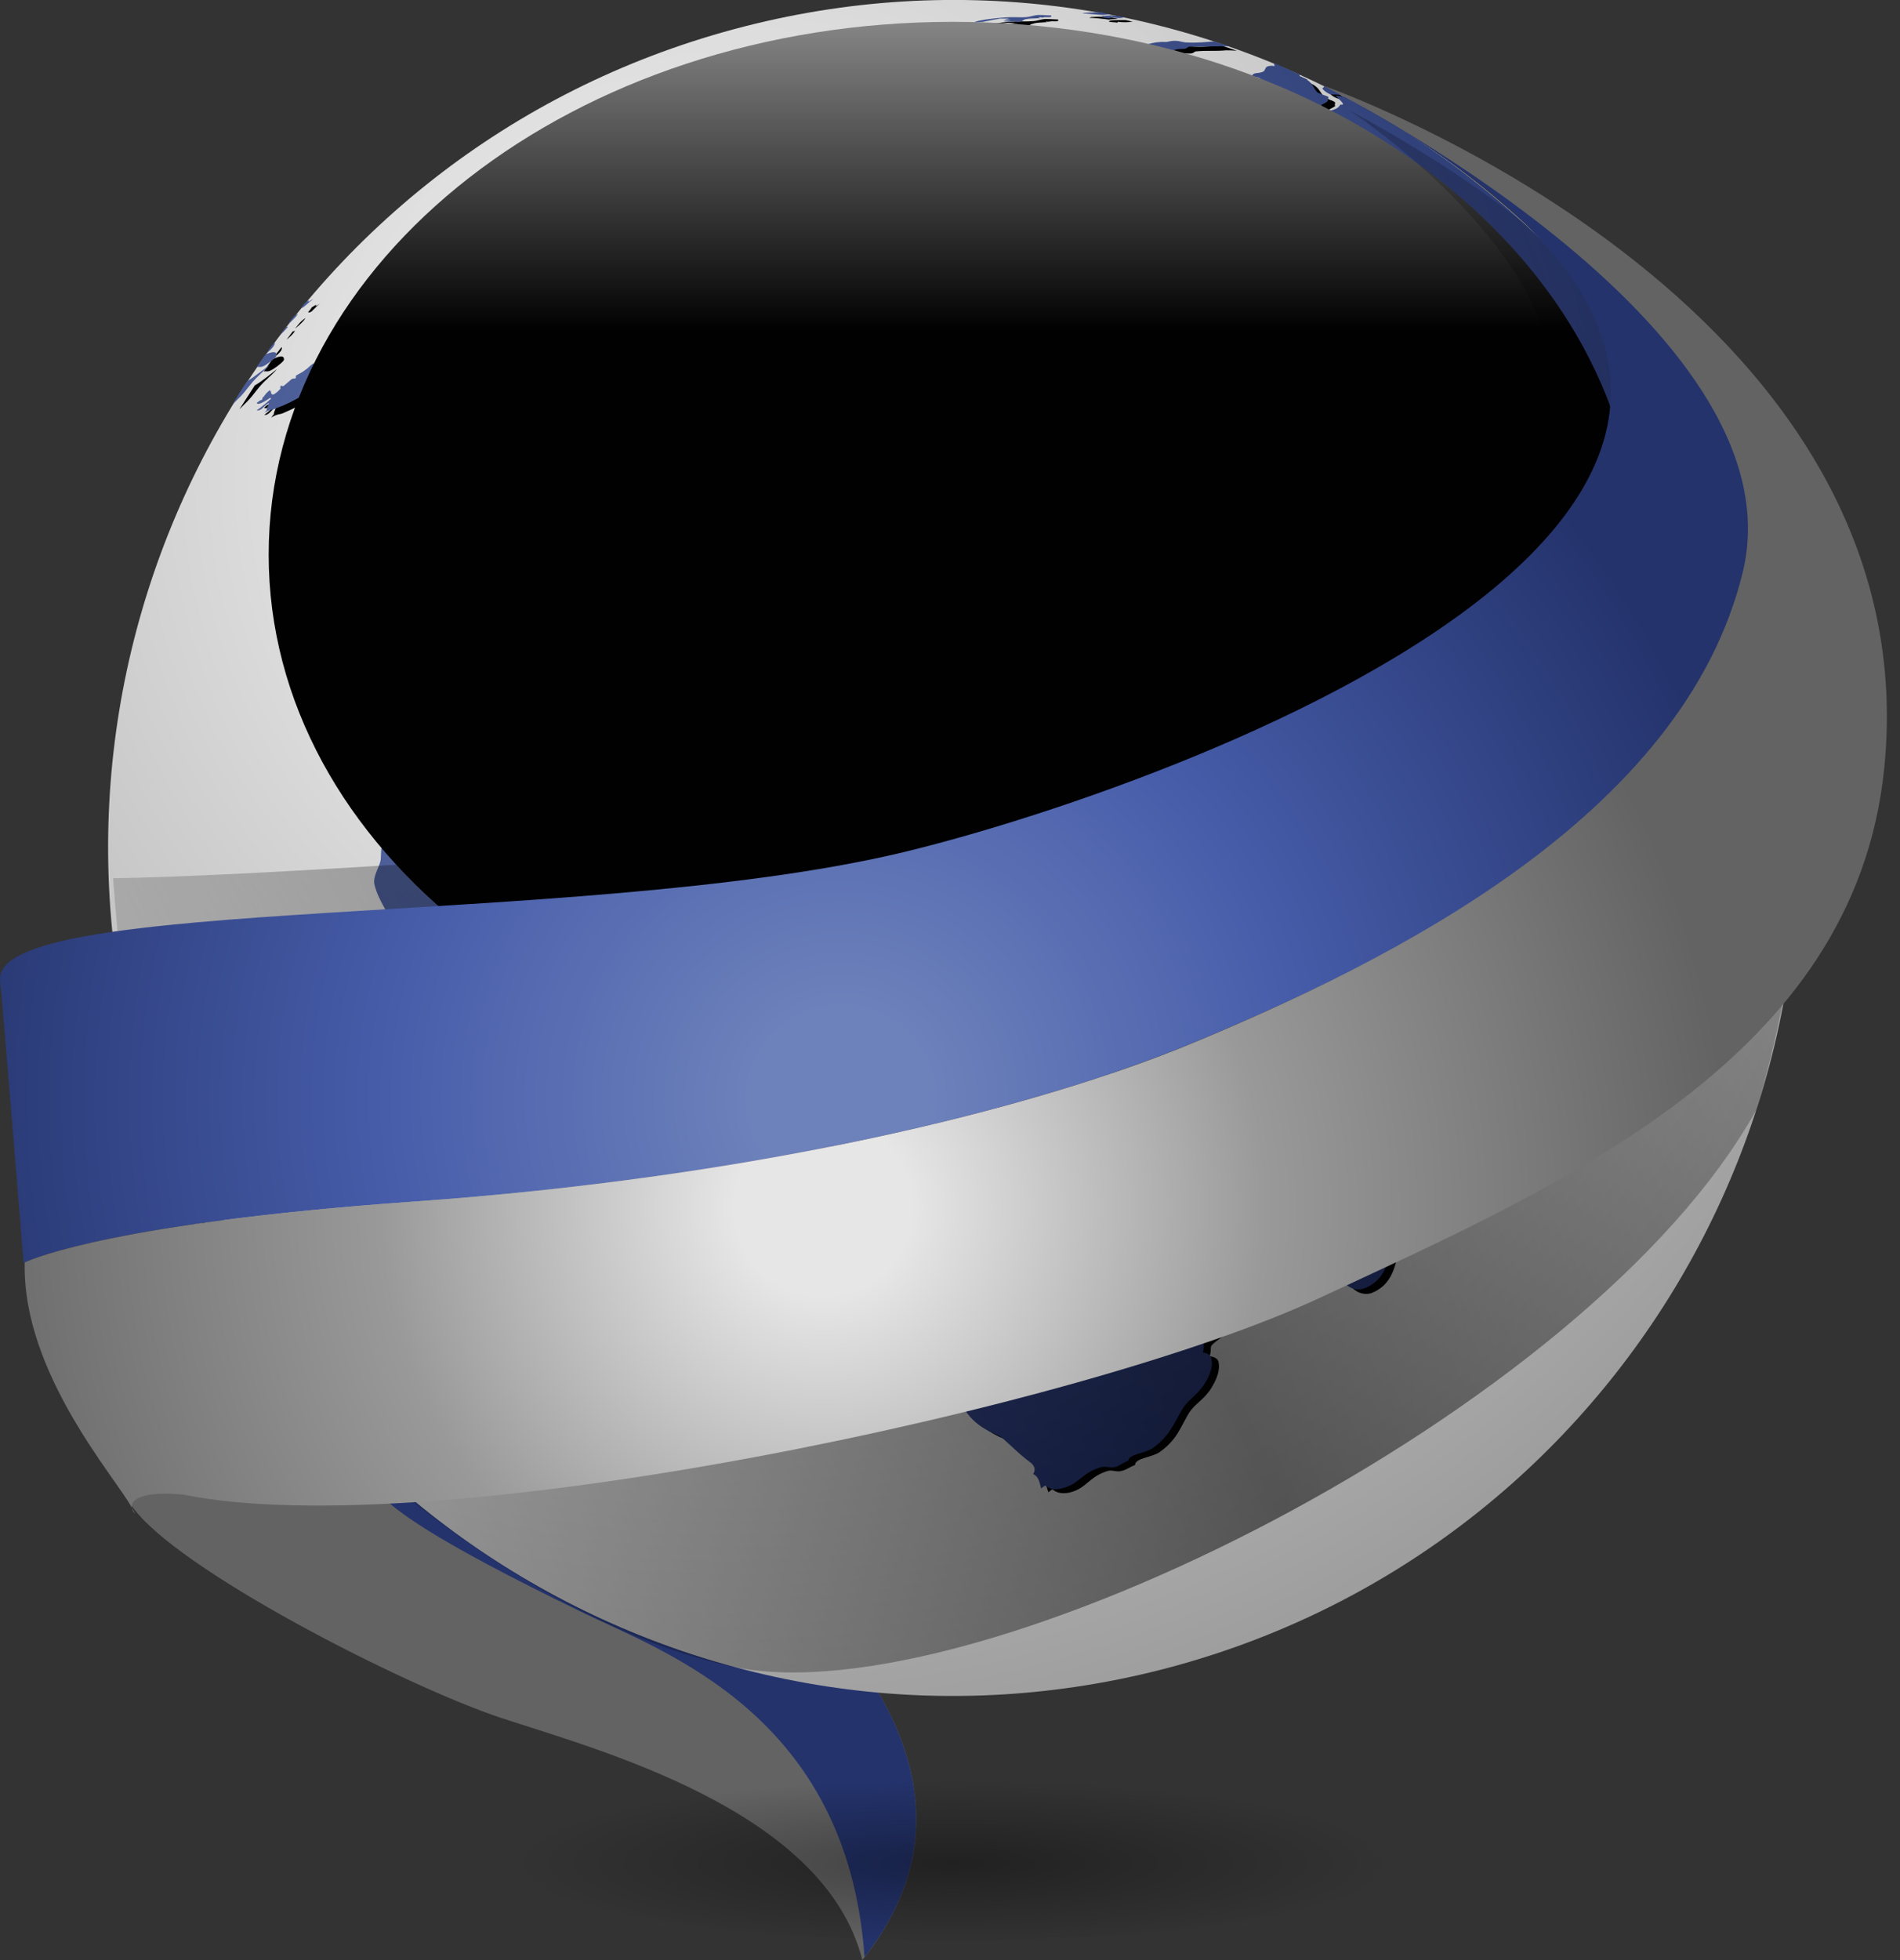
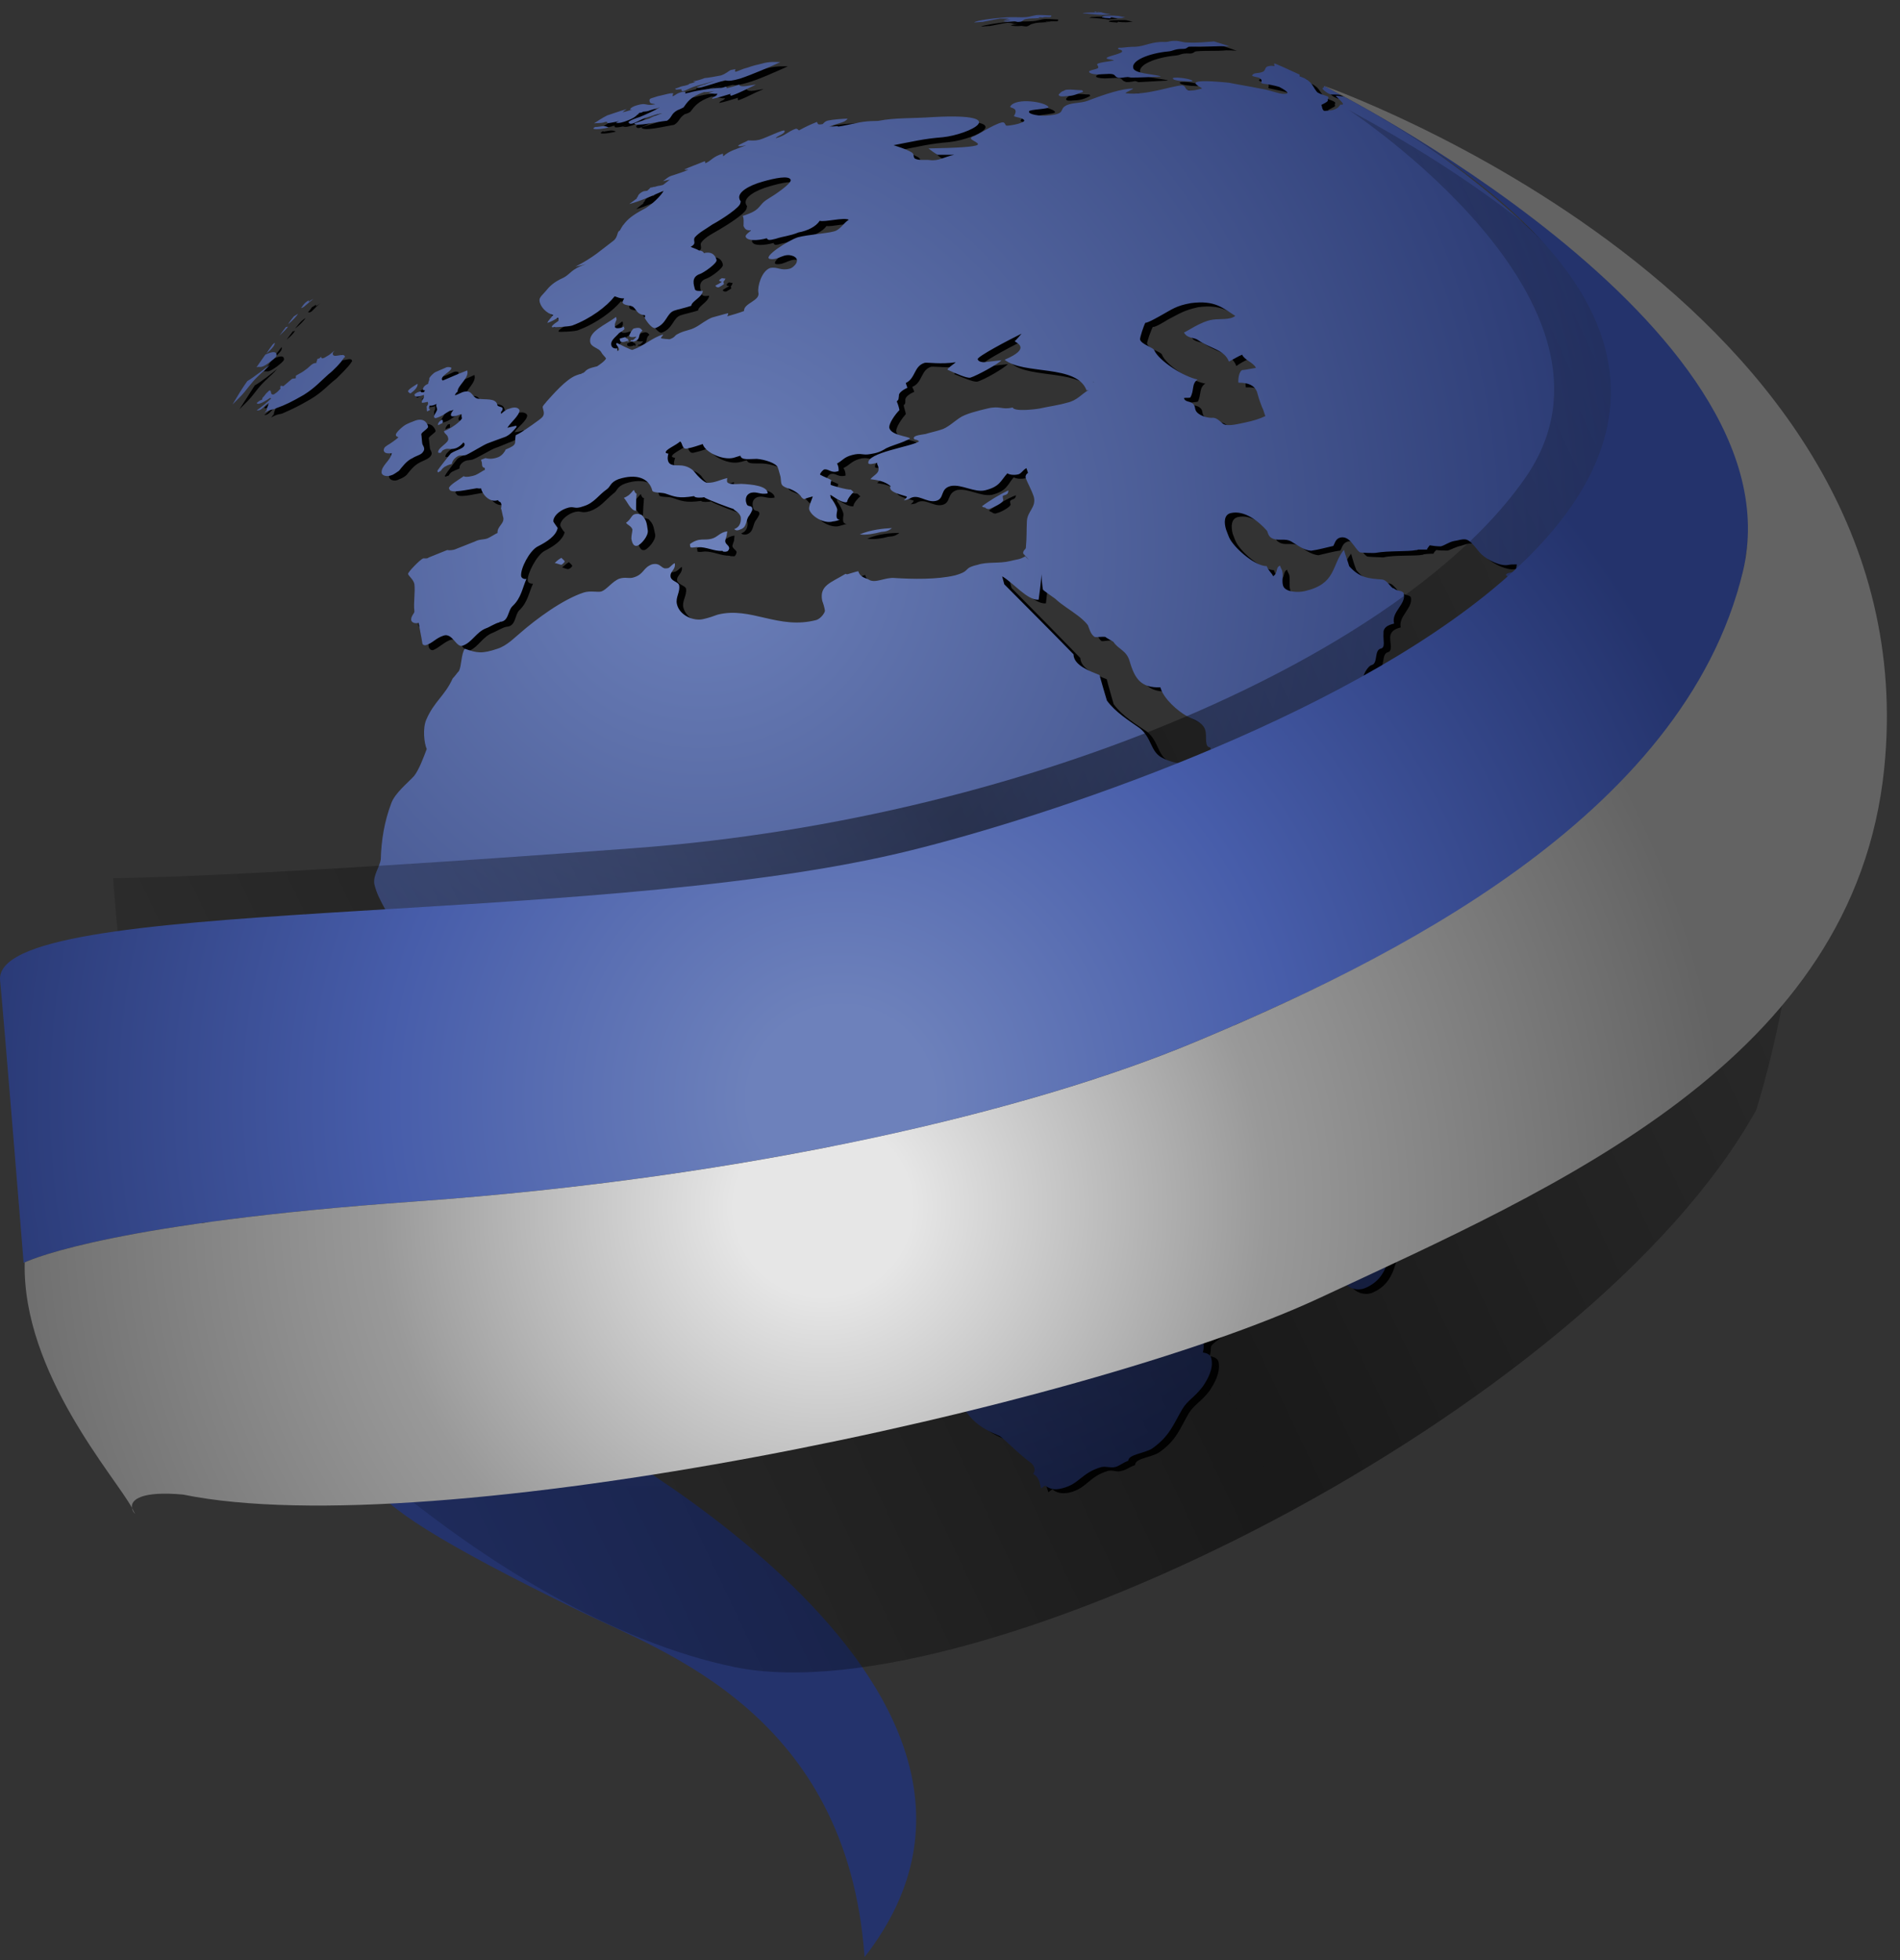
<svg xmlns="http://www.w3.org/2000/svg" width="64" height="66" viewBox="0 0 64 66" fill="none">
  <rect x="0" y="0" width="64" height="66" fill="#333333" stroke="none" />
-   <path d="M18.819 47.773C18.819 47.773 36.452 56.747 29.047 66C27.772 60.924 20.086 58.909 16.88 57.845C13.67 56.784 5.861 52.812 4.43 50.691C3.002 48.569 18.868 47.52 18.868 47.52" fill="url(#paint0_radial_162_1520)" />
  <path d="M18.819 47.773L18.868 47.52C18.868 47.52 16.46 47.678 13.61 47.998C12.447 49.523 9.881 49.552 19.54 54.256C22.345 55.623 28.522 57.71 29.119 65.859C29.119 65.873 29.122 65.885 29.122 65.899C36.325 56.681 18.819 47.77 18.819 47.77V47.773Z" fill="url(#paint1_radial_162_1520)" />
-   <path fill-rule="evenodd" clip-rule="evenodd" d="M59.583 21.158C63.643 36.384 54.65 52.037 39.457 56.13C24.281 60.203 8.68 51.16 4.617 35.934C0.555 20.712 9.55 5.059 24.724 0.983C39.917 -3.11 55.521 5.932 59.581 21.158H59.583Z" fill="url(#paint2_radial_162_1520)" />
  <path fill-rule="evenodd" clip-rule="evenodd" d="M37.193 0.536C37.21 0.553 37.248 0.553 37.265 0.553C37.23 0.553 37.23 0.536 37.193 0.536H37.104C37.115 0.536 37.128 0.542 37.141 0.553C37.158 0.553 37.176 0.553 37.196 0.536H37.193ZM59.583 21.158L59.601 21.23C59.494 21.248 59.583 21.302 59.601 21.374C59.635 21.481 59.635 21.642 59.655 21.749C59.762 22.144 59.71 22.285 59.799 22.643C59.871 22.966 59.943 22.894 60.032 23.072C60.086 23.34 60.121 23.591 60.175 23.842L60.158 23.825C60.086 23.663 60.086 23.234 59.891 23.271C59.856 23.288 59.856 23.306 59.836 23.326C59.891 23.361 59.836 23.361 59.836 23.326C59.836 23.314 59.831 23.309 59.819 23.309C59.853 23.291 59.819 23.254 59.802 23.219C59.767 23.058 59.747 22.879 59.747 22.7C59.764 22.7 59.782 22.7 59.764 22.7C59.675 22.628 59.675 22.36 59.658 22.236C59.497 21.683 59.267 21.147 59.141 20.755C58.98 20.772 59.069 20.397 58.963 20.218C58.928 20.146 58.908 20.184 58.874 20.164C58.822 20.092 58.822 20.057 58.75 19.985C58.733 20.218 58.767 20.538 58.589 20.593C58.5 20.611 58.5 20.504 58.428 20.325C58.391 20.164 58.374 20.092 58.357 19.93C58.339 19.875 58.285 19.841 58.267 19.786C58.124 19.518 58.107 19.501 57.966 19.305C57.822 19.161 57.699 19.074 57.61 18.913C57.486 18.751 57.449 18.518 57.36 18.377C57.27 18.198 57.11 18.146 56.986 18.108C57.11 18.518 56.931 18.607 56.753 18.662C56.61 18.662 56.593 18.627 56.503 18.555C56.521 18.771 56.325 18.627 56.325 18.771C56.343 18.968 56.414 19.112 56.38 19.27C56.308 19.538 56.058 19.662 56.006 19.93C55.9 20.253 55.828 20.573 55.722 20.896C55.687 21.04 55.65 21.236 55.578 21.271C55.438 21.415 55.205 21.395 55.277 21.683C55.348 21.934 55.506 22.236 55.561 22.47C55.667 22.827 55.613 23.078 55.667 23.329C55.702 23.456 55.774 23.58 55.811 23.686C55.794 23.704 55.776 23.704 55.756 23.721C55.774 23.756 55.722 23.776 55.685 23.793C55.561 23.9 55.685 24.257 55.596 24.346C55.506 24.47 55.489 24.401 55.452 24.56C55.452 24.704 55.486 24.883 55.38 24.9C55.308 24.934 55.219 24.883 55.202 24.793C55.13 24.811 55.096 24.721 55.058 24.687C54.897 24.364 54.719 24.133 54.561 23.848C54.472 23.652 54.277 23.545 54.205 23.456C54.061 23.239 54.061 23.044 53.92 22.902C53.797 22.724 53.777 22.634 53.67 22.473C53.547 22.259 53.314 21.847 53.153 21.544C53.01 21.276 52.78 21.043 52.725 20.758C52.708 20.72 52.653 20.596 52.636 20.562C52.636 20.562 52.653 20.562 52.653 20.579C52.599 20.366 52.636 20.328 52.582 20.149C52.51 19.916 52.349 19.792 52.297 19.596C52.28 19.561 52.314 19.417 52.297 19.38C52.263 19.38 52.242 19.38 52.208 19.397C52.119 19.61 52.174 19.95 51.869 20.023C51.475 20.095 51.194 19.7 50.944 19.524C51.033 19.397 51.139 19.469 51.228 19.397C51.317 19.342 51.3 19.218 51.335 19.146C51.211 19.146 51.139 19.146 51.033 19.163C50.783 19.218 50.338 19.002 50.125 18.823C49.964 18.645 49.803 18.342 49.608 18.305C49.447 18.287 49.341 18.339 49.217 18.377C49.039 18.411 48.895 18.5 48.772 18.538C48.628 18.538 48.505 18.538 48.378 18.521C48.344 18.555 48.289 18.61 48.289 18.645C48.2 18.645 48.094 18.645 47.987 18.662C47.97 18.662 47.953 18.662 47.933 18.679C47.648 18.734 46.987 18.679 46.597 18.769C46.525 18.769 46.045 18.751 46.045 18.734C45.85 18.607 45.706 18.18 45.404 18.232C45.226 18.287 45.209 18.428 45.154 18.535C44.904 18.57 44.654 18.642 44.405 18.697C44.137 18.662 43.942 18.5 43.747 18.374C43.497 18.25 43.284 18.391 43.069 18.25C42.945 18.178 42.945 18.034 42.89 17.999C42.623 17.696 42.143 17.301 41.698 17.411C41.465 17.466 41.465 17.731 41.52 17.964C41.575 18.108 41.609 18.215 41.664 18.305C41.879 18.662 42.537 19.198 42.91 19.198C42.965 19.377 43.071 19.432 43.123 19.538C43.301 19.449 43.195 19.27 43.356 19.181C43.356 19.236 43.41 19.305 43.428 19.36C43.462 19.538 43.41 19.682 43.462 19.878C43.534 20.095 43.959 20.095 44.192 20.04C45.243 19.789 45.083 19.181 45.511 18.645C45.565 18.841 45.617 19.019 45.689 19.198C46.028 19.61 46.33 19.61 46.792 19.645C46.953 19.662 47.077 19.93 47.166 19.948C47.183 19.948 47.166 19.93 47.166 19.93C47.289 20.054 47.47 20.02 47.522 20.109C47.611 20.466 47.094 20.752 47.183 21.127C46.95 21.181 46.827 21.288 46.827 21.467C46.827 21.68 46.916 21.931 46.738 21.965C46.525 22.037 46.666 22.467 46.433 22.519C46.309 22.553 46.094 22.894 46.149 23.072C45.738 23.268 44.919 23.536 45.008 23.877C45.008 23.931 45.08 23.983 45.114 24C44.795 24.269 44.456 24.502 44.117 24.681C43.922 24.787 43.442 25.433 43.281 25.574C43.069 25.609 42.87 25.646 42.658 25.681C42.425 25.966 42.445 26.235 42.106 26.324C42.089 26.358 42.054 26.396 42.017 26.413C41.983 26.43 41.483 26.341 41.448 26.341C41.414 26.324 41.537 26.286 41.376 26.162C41.144 25.929 41.109 25.592 41.003 25.286C40.807 25.321 40.859 24.929 40.859 24.822C40.842 24.447 40.414 24.358 40.184 24.214C39.934 24.07 39.417 23.678 39.31 23.283C38.67 23.3 38.474 22.997 38.276 22.389C38.17 22.014 37.903 22.014 37.742 21.729C37.635 21.674 37.512 21.605 37.457 21.568C37.406 21.55 37.156 21.602 37.101 21.585C36.977 21.495 36.923 21.245 36.871 21.173C36.782 21.029 36.604 20.905 36.532 20.853C36.23 20.619 36.032 20.512 35.765 20.282C35.71 20.247 35.392 20.014 35.374 19.976C35.34 19.87 35.34 19.674 35.32 19.457C35.302 19.726 35.248 20.138 35.231 20.317C34.84 20.351 34.357 19.746 34.001 19.53C34.018 19.602 34.056 19.726 34.073 19.798C34.857 20.585 35.604 21.351 36.389 22.156C36.406 22.53 36.957 22.744 37.279 22.87C37.351 23.156 37.44 23.441 37.512 23.709C37.814 24.122 38.276 24.39 38.635 24.637C39.043 24.978 38.974 25.407 39.365 25.638C39.704 25.817 39.882 25.799 40.239 25.923C40.56 26.047 40.879 26.673 41.431 26.531C41.52 26.817 41.664 26.799 41.554 27.033C41.804 27.157 42.161 27.586 42.445 27.535C42.695 27.445 42.678 27.249 42.856 27.122C43.086 26.978 43.284 27.033 43.514 26.944C44.103 26.658 44.476 26.284 44.991 25.978C45.062 26.067 45.152 26.105 45.169 26.174C45.384 27.102 44.991 28.621 44.741 29.281C44.402 30.086 44.35 30.55 43.85 31.193C43.494 31.657 43.12 32.049 42.781 32.461C42.638 32.64 42.747 33.231 42.638 33.427C42.319 33.873 41.873 33.946 41.836 34.606C41.799 35.035 41.425 35.266 41.514 35.712C41.641 36.194 42.014 36.517 42.12 36.981C42.247 37.5 42.959 37.661 43.028 37.947C43.046 38.019 42.974 38.197 42.956 38.215C42.974 38.339 42.974 38.483 42.991 38.572C43.063 38.912 43.114 39.215 43.186 39.538C43.31 39.593 43.364 39.682 43.382 39.788C43.577 40.95 41.549 41.397 41.549 42.38C41.316 42.487 41.121 42.772 41.175 42.971C41.264 43.346 41.62 43.115 41.744 43.631C41.799 43.899 41.888 44.47 41.761 44.649C41.638 44.845 41.333 44.917 41.155 45.023C40.603 45.418 40.871 45.291 40.744 45.666C40.905 45.683 41.029 45.755 41.046 45.862C41.118 46.237 40.885 46.612 40.744 46.828C40.46 47.203 40.264 47.257 40.049 47.577C39.744 48.096 39.638 48.488 39.052 48.9C38.785 49.079 38.233 49.096 38.233 49.33C38.038 49.402 37.949 49.491 37.788 49.526C37.627 49.581 37.503 49.491 37.325 49.526C36.667 49.722 36.613 50.117 36.024 50.258C35.756 50.313 35.578 50.258 35.455 50.151C35.366 50.186 35.348 50.241 35.311 50.241C35.239 50.007 35.188 49.829 35.044 49.777C35.133 49.633 35.078 49.491 34.972 49.382C34.527 49.062 34.047 48.543 33.903 48.488C33.228 48.203 32.694 47.88 32.317 46.718C32.3 46.612 32.245 46.468 32.211 46.361C32.159 46.182 31.944 46.148 31.748 46.003C31.087 45.467 30.447 45.093 30.162 44.164C29.861 43.164 30.642 42.573 30.43 41.786C30.306 41.411 30.108 41.305 29.95 40.982C29.648 40.356 29.45 40.16 29.165 39.837C28.933 39.552 28.898 39.212 28.596 38.981C28.008 38.589 26.887 38.071 26.672 37.318C26.62 37.157 26.795 36.675 26.867 36.603C26.761 36.479 26.812 36.407 26.795 36.352C26.74 36.156 26.617 35.71 26.74 35.531C26.436 35.225 26.082 34.977 25.494 35.119C25.192 35.191 24.657 35.404 24.497 35.459C23.997 35.548 24.281 34.421 23.589 34.583C22.77 34.799 21.985 35.441 21.451 35.779C21.221 35.923 21.238 36.119 20.971 36.191C20.738 36.246 20.293 36.102 19.974 36.174C19.368 36.335 19.084 36.71 18.532 36.854C18.354 36.889 18.121 36.854 18.069 36.819C17.216 36.015 16.661 36.249 16.236 35.854C15.845 35.462 15.664 35.139 15.257 34.908C15.13 34.853 14.277 34.3 14.259 34.248C14.17 34.176 14.099 34.159 14.027 34.087C14.044 34.087 14.061 34.087 14.081 34.069C14.009 33.853 13.903 33.712 13.886 33.605C13.814 33.409 13.53 33.176 13.369 32.98C13.619 32.729 13.653 31.959 13.547 31.567C13.386 30.907 12.995 30.512 12.852 29.904C12.78 29.601 13.012 29.351 13.047 29.065C13.082 28.422 13.191 27.797 13.421 27.189C13.547 26.831 13.955 26.508 14.168 26.261C14.346 26.064 14.489 25.635 14.596 25.35C14.524 25.154 14.452 24.669 14.578 24.367C14.846 23.741 15.219 23.562 15.486 22.971C15.558 22.882 15.63 22.793 15.699 22.738C15.788 22.542 15.751 22.15 15.877 21.968C16.305 22.13 16.466 22.147 16.98 21.968C17.302 21.862 17.569 21.611 17.727 21.449C18.279 20.968 19.17 20.305 19.882 20.074C20.115 20.002 20.382 20.074 20.471 20.057C20.649 19.985 20.862 19.7 21.095 19.61C21.31 19.538 21.416 19.628 21.595 19.555C21.934 19.466 21.896 19.233 22.201 19.126C22.503 19.054 22.485 19.339 22.735 19.25C22.824 19.233 22.896 19.126 22.968 19.088C23.003 19.322 22.79 19.357 22.807 19.553C22.862 19.697 23.074 19.714 23.109 19.821C23.143 20.054 22.965 20.233 23.02 20.463C23.126 20.856 23.609 21.055 23.945 20.965C24.106 20.93 24.247 20.893 24.407 20.841C25.531 20.536 26.456 21.36 27.737 21.02C27.881 20.965 28.039 20.735 28.022 20.68C27.987 20.573 27.95 20.446 27.933 20.36C27.809 19.858 28.2 19.752 28.697 19.449C28.714 19.466 28.752 19.483 28.769 19.466C28.895 19.449 29.036 19.394 29.142 19.36C29.197 19.593 29.427 19.593 29.499 19.665C29.694 19.789 30.05 19.558 30.352 19.593C30.958 19.628 31.777 19.648 32.401 19.504C32.952 19.342 32.613 19.27 33.148 19.146C33.487 19.057 33.877 19.129 34.251 19.022C34.518 18.95 34.535 18.988 34.751 18.861C34.785 18.916 34.857 18.968 34.874 19.005C34.82 18.95 34.751 18.826 34.696 18.792C34.662 18.665 34.785 18.63 34.785 18.575C34.803 18.201 34.803 18.022 34.82 17.699C34.837 17.359 35.142 17.218 35.032 16.86C34.961 16.592 34.82 16.396 34.765 16.235C34.748 16.163 34.82 16.091 34.837 16.056C34.837 16.021 34.803 15.949 34.803 15.912C34.676 15.967 34.624 16.091 34.518 16.108C34.34 16.142 34.216 16.108 34.145 16.073C33.932 16.324 33.912 16.537 33.415 16.661C33.041 16.733 32.613 16.428 32.24 16.5C31.883 16.607 32.044 16.93 31.74 17.002C31.418 17.074 31.151 16.733 30.849 16.947C30.815 16.964 30.705 16.981 30.671 16.981C30.705 16.964 30.777 16.892 30.777 16.857C30.634 16.803 30.102 16.713 30.226 16.517C30.01 16.356 29.815 16.304 29.547 16.267C29.691 16.105 29.869 16.088 29.815 15.854C29.797 15.782 29.76 15.765 29.777 15.71C29.654 15.745 29.493 15.782 29.476 15.727C29.404 15.37 30.901 15.174 31.185 14.995C31.113 14.923 31.024 14.961 31.007 14.906C30.973 14.782 31.329 14.765 31.401 14.745C31.579 14.69 31.74 14.655 31.918 14.618C32.13 14.546 32.363 14.332 32.541 14.226C32.737 14.064 33.182 13.957 33.467 13.886C33.929 13.779 33.946 13.94 34.34 13.868C34.395 13.992 35.035 13.94 35.231 13.903C35.552 13.813 35.854 13.779 36.176 13.689C36.515 13.617 36.638 13.404 36.888 13.26C36.871 13.277 36.834 13.277 36.834 13.277C36.495 12.401 34.713 12.778 34.073 12.242C34.981 11.868 34.446 11.672 34.395 11.617C34.466 11.582 34.645 11.383 34.645 11.383C34.216 11.579 33.148 12.153 33.148 12.225C33.202 12.349 33.432 12.332 33.487 12.314C33.487 12.314 33.932 12.26 33.949 12.26C33.843 12.384 33.148 12.796 32.915 12.851C32.788 12.868 32.469 12.727 32.151 12.6C32.096 12.565 32.452 12.314 32.401 12.332C31.921 12.404 31.475 12.332 31.366 12.349C31.01 12.456 31.082 12.885 30.726 13.029C30.76 13.084 30.78 13.153 30.797 13.191C30.636 13.263 30.478 13.37 30.496 13.476C30.496 13.672 30.461 13.583 30.441 13.655C30.458 13.744 30.496 13.851 30.513 13.94C30.387 14.084 30.157 14.404 30.191 14.548C30.263 14.782 30.743 14.816 30.886 14.906C30.832 14.941 30.726 14.961 30.674 14.995C30.53 15.067 30.228 15.157 30.085 15.226C29.889 15.35 29.763 15.387 29.533 15.442C29.266 15.497 29.232 15.37 28.927 15.459C28.66 15.549 28.625 15.655 28.41 15.762C28.464 15.834 28.482 15.923 28.482 16.013C28.232 16.085 28.16 15.923 28.002 15.958C27.93 15.958 27.841 16.085 27.841 16.137C27.982 16.192 28.125 16.243 28.232 16.298C28.232 16.353 28.197 16.422 28.197 16.46C28.214 16.477 28.766 16.638 28.875 16.621C28.91 16.638 28.947 16.693 28.982 16.71C28.91 16.765 28.749 16.944 28.749 17.033C28.749 17.05 28.732 17.05 28.714 17.05C28.519 17.05 28.269 16.837 28.18 16.82C28.197 16.837 28.197 16.892 28.214 16.909C28.269 16.964 28.392 17.195 28.41 17.301C28.427 17.373 28.321 17.624 28.516 17.642C28.444 17.659 28.338 17.696 28.266 17.713C27.999 17.786 27.553 17.552 27.482 17.284C27.447 17.177 27.571 16.927 27.605 16.875C27.533 16.892 27.372 16.909 27.321 16.947C27.266 16.964 27.197 16.857 27.177 16.84C27.071 16.713 26.91 16.644 26.732 16.572C26.499 16.483 26.554 16.428 26.499 16.197C26.482 16.108 26.445 15.981 26.427 15.912C26.373 15.733 25.965 15.627 25.715 15.609C25.448 15.592 25.198 15.644 25.163 15.503C25.091 15.503 24.985 15.557 24.93 15.557C24.557 15.664 23.951 15.361 23.879 15.093C23.718 15.148 23.557 15.2 23.399 15.235C23.186 15.307 23.204 15.056 23.114 15.004C22.954 15.145 22.617 15.272 22.635 15.379C22.652 15.396 22.706 15.416 22.741 15.416C22.724 15.488 22.686 15.578 22.706 15.629C22.741 15.808 22.902 15.825 23.117 15.808C23.385 15.808 23.546 15.952 23.617 16.021C23.706 16.166 23.956 16.413 24.063 16.413C24.33 16.413 24.474 16.307 24.721 16.235V16.324C24.686 16.486 25.114 16.431 25.203 16.431C25.56 16.448 26.077 16.503 26.094 16.754C25.844 16.808 25.721 16.682 25.525 16.736C25.31 16.808 25.347 17.004 25.364 17.094C25.399 17.255 25.56 17.149 25.58 17.29C25.597 17.324 25.473 17.506 25.473 17.506C25.347 17.647 25.402 17.898 25.169 17.987C25.062 18.022 24.974 17.987 24.974 17.953C25.169 17.898 25.206 17.667 25.169 17.561C25.134 17.382 24.974 17.345 24.919 17.275C24.884 17.275 23.977 16.935 23.956 16.883C23.902 16.901 23.635 16.918 23.617 16.866C23.083 16.938 22.959 16.866 22.638 16.759C22.494 16.722 22.247 16.742 22.209 16.687C22.103 16.258 21.675 16.082 21.069 16.278C20.767 16.385 20.802 16.529 20.661 16.618C20.394 16.834 20.233 17.082 19.877 17.209C19.538 17.316 19.592 17.154 19.288 17.264C19.055 17.353 18.842 17.569 18.877 17.711C18.911 17.783 18.966 17.872 19.02 17.924C18.948 18.192 18.664 18.388 18.345 18.549C18.078 18.694 17.756 19.319 17.776 19.55C17.794 19.639 17.883 19.656 17.954 19.656C17.811 19.959 17.776 20.282 17.492 20.55C17.331 20.711 17.386 21.086 17.064 21.104C16.94 21.121 16.673 21.282 16.618 21.299C16.262 21.426 16.118 21.781 15.817 21.908C15.584 21.962 15.478 21.444 15.159 21.55C14.909 21.657 14.803 21.801 14.59 21.89C14.501 21.908 14.466 21.836 14.446 21.801C14.412 21.57 14.374 21.337 14.34 21.121C14.216 21.155 14.09 21.121 14.09 21.049C14.073 20.907 14.196 20.798 14.196 20.726C14.142 20.441 14.213 20.118 14.179 19.832C14.162 19.654 13.984 19.564 13.966 19.475C13.966 19.42 14.395 18.993 14.466 18.956C14.521 18.939 14.61 18.973 14.679 18.921C14.894 18.849 15.073 18.76 15.302 18.671C15.357 18.688 15.481 18.671 15.552 18.653C15.785 18.564 15.998 18.492 16.23 18.402C16.391 18.296 16.498 18.33 16.638 18.296C16.745 18.241 16.96 18.117 16.995 18.1C16.96 17.866 17.21 17.794 17.173 17.581C17.173 17.546 17.118 17.348 17.118 17.275C17.107 17.287 17.095 17.298 17.084 17.31C17.101 17.255 17.118 17.166 17.118 17.131C17.101 17.025 17.012 17.076 16.995 16.987C16.71 17.094 16.46 16.756 16.426 16.595C16.337 16.612 16.32 16.578 16.248 16.595C16.015 16.63 15.412 16.791 15.374 16.63C15.363 16.618 15.351 16.607 15.34 16.595C15.34 16.488 15.713 16.292 15.857 16.203C15.891 16.238 16.141 16.186 16.248 16.148C16.354 16.093 16.515 15.987 16.57 15.97C16.552 15.952 16.552 15.915 16.552 15.898C16.446 15.915 16.48 15.736 16.446 15.719C16.446 15.684 16.429 15.647 16.446 15.629C16.483 15.612 16.535 15.595 16.572 15.575C16.716 15.609 16.857 15.609 17.035 15.54C17.141 15.505 17.23 15.379 17.248 15.289C17.693 15.128 17.549 15.093 17.587 14.808C17.658 14.773 17.73 14.753 17.782 14.719C17.871 14.646 18.457 14.272 18.494 14.217C18.584 14.093 18.529 13.966 18.512 13.86C18.494 13.825 18.618 13.698 18.635 13.698C18.831 13.467 19.293 12.911 19.632 12.805C19.828 12.715 19.756 12.77 19.845 12.715C19.899 12.732 19.951 12.66 19.968 12.643C20.058 12.536 20.201 12.536 20.325 12.482C20.414 12.447 20.626 12.286 20.626 12.213C20.626 12.179 20.503 12.052 20.483 12.052C20.394 11.856 20.144 11.856 20.109 11.66C20.055 11.32 20.626 11.089 20.965 10.821C20.983 10.856 20.983 10.893 20.983 10.928C20.928 11.035 20.928 11.089 20.928 11.159C20.945 11.248 21.143 11.193 21.23 11.159C21.247 11.176 21.247 11.193 21.247 11.213C21.247 11.268 21.121 11.337 21.086 11.357C20.962 11.519 20.784 11.608 20.802 11.787C20.819 11.859 20.925 11.894 20.997 11.876C21.014 11.911 21.014 11.931 21.014 11.966C21.175 11.894 20.888 11.732 20.997 11.698C21.032 11.732 21.477 11.948 21.514 11.948C21.942 11.787 22.192 11.539 22.549 11.43C22.549 11.464 22.477 11.519 22.477 11.536C22.494 11.553 22.761 11.571 22.761 11.571C22.939 11.516 22.956 11.447 23.011 11.409C23.261 11.265 23.439 11.303 23.669 11.159C23.796 11.086 24.025 10.908 24.203 10.838C24.416 10.784 24.666 10.715 24.755 10.715C24.738 10.732 24.721 10.787 24.701 10.804C24.896 10.749 25.091 10.697 25.272 10.625C25.255 10.357 25.824 10.285 25.769 10C25.718 9.804 25.876 9.285 26.143 9.195C26.427 9.123 26.516 9.285 26.821 9.195C26.944 9.161 27.212 8.91 26.965 8.786C26.625 8.642 26.465 8.93 26.146 8.893C25.896 8.838 26.769 8.25 27.108 8.143C27.465 8.054 28.033 8.037 28.303 7.965C28.516 7.893 28.642 7.679 28.821 7.555C28.66 7.483 27.982 7.645 27.841 7.61C27.717 7.789 27.43 7.93 27.128 8.002C26.809 8.109 26.628 8.129 26.344 8.198C26.149 8.253 26.077 8.27 26.059 8.181C25.721 8.27 25.364 8.287 25.33 8.126C25.312 8.054 25.473 7.965 25.508 7.93C25.347 7.93 25.295 7.858 25.275 7.769C25.258 7.714 25.275 7.466 25.241 7.428C25.881 7.232 25.738 7.088 26.094 6.858C26.307 6.734 26.878 6.339 26.861 6.215C26.806 6.053 26.309 6.16 25.936 6.27C25.419 6.414 25.083 6.644 25.117 6.84C25.134 6.93 25.189 6.93 25.152 6.985C25.186 7.146 24.528 7.555 24.226 7.734C23.977 7.878 23.764 7.985 23.637 8.146C23.531 8.27 23.727 8.36 23.494 8.486C23.583 8.521 23.689 8.541 23.778 8.593C23.85 8.593 23.922 8.63 23.922 8.682C24.206 8.61 24.33 8.772 24.35 8.916C24.367 9.023 23.959 9.325 23.798 9.38C23.477 9.487 23.603 9.755 23.637 9.899C23.655 9.988 23.816 9.971 23.887 9.954C23.87 10.167 23.531 10.294 23.514 10.455C23.281 10.527 23.034 10.579 22.928 10.617C22.661 10.706 22.678 11.063 22.287 11.205C22.163 11.222 21.948 10.902 21.948 10.864C21.948 10.827 21.965 10.81 21.965 10.775C21.681 10.741 21.681 10.614 21.554 10.507C21.448 10.418 21.215 10.473 21.198 10.346C21.181 10.311 21.233 10.239 21.253 10.201C21.075 10.219 21.037 10.167 20.914 10.147C20.646 10.467 20.112 10.879 19.489 11.112C19.399 11.167 18.811 11.184 18.811 11.167C18.811 11.095 18.989 11.006 19.043 10.971C19.043 10.937 19.043 10.899 19.026 10.864C18.902 10.919 18.759 10.988 18.652 11.043C18.652 10.988 18.796 10.83 18.865 10.758C18.615 10.703 18.42 10.49 18.385 10.276C18.385 10.187 18.512 10.063 18.581 9.991C18.742 9.812 18.882 9.671 19.187 9.51C19.454 9.383 19.437 9.224 19.951 9.046C19.79 9.1 19.718 9.1 19.595 9.135C20.218 8.815 20.468 8.581 20.879 8.259C21.04 8.135 21.003 7.956 21.092 7.918L21.218 7.722C21.379 7.544 21.557 7.382 21.859 7.241C22.163 7.08 22.517 6.725 22.572 6.598C22.215 6.742 21.787 6.938 21.431 7.045C21.503 6.973 21.646 6.866 21.681 6.849C21.626 6.866 21.715 6.777 21.715 6.777C21.733 6.705 21.804 6.65 21.911 6.616C21.945 6.598 21.983 6.581 22.017 6.598C22.052 6.543 22.106 6.509 22.143 6.474C22.233 6.474 22.304 6.42 22.25 6.457C22.5 6.402 22.356 6.457 22.551 6.385C22.606 6.35 22.784 6.223 22.801 6.206C22.695 6.223 22.678 6.241 22.569 6.261C22.64 6.206 22.73 6.12 22.89 6.065C22.997 6.027 23.336 5.921 23.425 5.869C23.37 5.869 23.319 5.886 23.281 5.869C23.442 5.78 23.727 5.69 23.977 5.601C23.994 5.618 23.977 5.635 23.994 5.656C24.209 5.584 24.226 5.442 24.583 5.333C24.583 5.367 24.583 5.388 24.6 5.422C24.795 5.243 25.062 5.189 25.364 5.047C25.223 5.082 25.114 5.102 25.097 5.065C25.097 5.03 25.381 4.921 25.419 4.886C25.545 4.886 25.634 4.921 25.792 4.869C26.042 4.797 26.648 4.494 26.666 4.583C26.683 4.673 26.416 4.727 26.364 4.834C26.703 4.745 26.755 4.601 27.039 4.494C27.111 4.511 27.111 4.529 27.146 4.566C27.358 4.442 27.485 4.37 27.732 4.263C27.786 4.335 27.749 4.37 27.947 4.335C27.982 4.281 28.036 4.229 28.18 4.211C28.252 4.194 28.642 4.157 28.786 4.157C28.68 4.298 28.536 4.281 28.145 4.425C28.341 4.425 28.447 4.39 28.467 4.425C28.628 4.407 28.984 4.335 29.019 4.318C29.41 4.229 29.786 4.246 29.82 4.229C30.389 4.122 30.907 4.157 31.674 4.105C34.363 3.961 32.849 4.693 31.975 4.785C31.317 4.84 30.978 4.929 30.338 5.053C30.427 5.088 30.766 5.197 30.944 5.304C31.05 5.393 30.978 5.5 31.087 5.52C31.214 5.592 31.409 5.537 31.55 5.555C31.869 5.61 32.03 5.465 32.369 5.376H31.8C31.694 5.321 31.605 5.252 31.516 5.163C32.478 5.145 33.064 5.128 33.153 5.039C33.242 4.949 32.797 4.86 32.975 4.771C33.153 4.716 33.65 4.376 33.972 4.289C34.116 4.255 34.061 4.396 34.133 4.396C34.277 4.396 34.757 4.324 34.739 4.235C34.685 4.128 34.331 4.111 34.383 4.056C34.578 3.77 34.205 3.825 34.257 3.736C34.472 3.468 35.432 3.592 35.541 3.77C35.575 3.842 34.917 3.86 34.9 3.932C34.846 4.021 35.311 4.076 35.489 4.056C36.202 4.021 35.863 3.842 36.184 3.698C36.397 3.626 36.63 3.644 36.863 3.554C37.486 3.321 38.055 3.142 38.377 3.142C38.466 3.159 38.109 3.266 38.164 3.321C38.859 3.393 39.624 3.07 40.035 3.035C40.267 3.053 40 3.355 40.73 3.159C40.764 3.125 39.822 2.767 41.62 2.963C41.888 2.998 42.333 3.07 42.761 3.159C43.011 3.214 43.278 3.303 43.439 3.321C43.669 3.338 43.669 3.286 43.333 3.107C43.138 3.053 42.942 3.018 42.781 2.983C42.638 2.949 42.816 2.929 42.692 2.805C42.638 2.77 42.336 2.75 42.425 2.678C42.497 2.623 42.62 2.643 42.747 2.589C42.87 2.554 42.819 2.41 42.977 2.393C43.014 2.375 43.083 2.393 43.172 2.393V2.358C43.135 2.323 43.155 2.323 43.189 2.323C43.261 2.341 43.35 2.378 43.419 2.413C43.632 2.502 43.83 2.591 44.025 2.681C44.008 2.698 44.008 2.715 44.025 2.736C44.08 2.79 44.203 2.808 44.347 2.932C44.453 3.021 44.491 3.145 44.614 3.272C44.669 3.326 44.882 3.378 44.953 3.433C45.008 3.468 44.936 3.505 44.971 3.557C45.005 3.592 44.669 3.719 44.738 3.719C44.772 3.736 44.755 3.932 44.882 3.897C44.971 3.897 45.094 3.915 45.292 3.808C45.364 3.753 45.381 3.701 45.399 3.701C45.594 3.719 45.364 3.523 45.238 3.399C45.238 3.381 45.399 3.399 45.577 3.453C45.916 3.632 46.255 3.811 46.594 4.007C52.774 7.688 57.566 13.675 59.578 21.181L59.583 21.158ZM60.33 24.911C60.365 25.231 60.402 25.554 60.419 25.857C60.419 25.822 60.402 25.785 60.402 25.767C60.313 25.482 60.224 25.606 60.152 25.427C60.101 25.321 60.046 25.211 60.009 25.087C59.974 24.981 59.991 25.053 59.865 25.015C59.776 24.998 59.687 24.675 59.615 24.568C59.615 24.534 59.615 24.496 59.598 24.462C59.598 24.427 59.615 24.444 59.632 24.444C59.759 24.39 59.687 24.427 59.776 24.517C59.882 24.444 59.81 24.499 59.937 24.444C60.063 24.479 60.132 24.658 60.204 24.839C60.239 24.911 60.221 24.894 60.276 24.894C60.293 24.894 60.31 24.911 60.33 24.911ZM39.742 2.79C39.759 2.862 40.098 2.897 40.259 2.897C40.259 2.897 40.419 2.914 40.402 2.862C40.313 2.773 39.69 2.718 39.744 2.79H39.742ZM36.035 3.22C36.001 3.22 35.894 3.326 35.911 3.344C35.929 3.399 36.001 3.399 36.179 3.381C36.411 3.381 36.572 3.309 36.713 3.237C36.73 3.22 36.713 3.203 36.696 3.182C36.48 3.182 36.374 3.148 36.179 3.165C36.107 3.165 36.09 3.22 36.035 3.22ZM46.223 25.416C46.33 25.399 46.436 25.2 46.436 25.131C46.24 25.203 46.151 25.254 46.028 25.344C46.062 25.399 46.189 25.433 46.223 25.416ZM33.558 17.284C33.719 17.249 34.004 17.088 34.041 16.999C34.041 16.964 34.004 16.875 34.041 16.855C34.093 16.8 34.219 16.82 34.219 16.676C33.935 16.782 33.558 17.016 33.311 17.195C33.329 17.212 33.4 17.249 33.418 17.249C33.435 17.284 33.524 17.304 33.561 17.284H33.558ZM30.3 17.944C29.979 17.944 29.57 17.979 29.214 18.14C29.427 18.175 29.749 18.123 29.872 18.085C29.961 18.048 30.105 18.103 30.3 17.941V17.944ZM24.476 9.812C24.494 9.795 24.637 9.723 24.637 9.706C24.62 9.688 24.62 9.651 24.62 9.634C24.637 9.634 24.675 9.562 24.675 9.527C24.64 9.527 24.586 9.51 24.551 9.51C24.551 9.51 24.462 9.564 24.479 9.599C24.462 9.616 24.534 9.634 24.568 9.634C24.497 9.668 24.407 9.723 24.353 9.758C24.336 9.792 24.387 9.83 24.476 9.812ZM21.537 11.617C21.537 11.6 21.52 11.6 21.52 11.6C21.503 11.617 21.483 11.634 21.465 11.634C21.483 11.634 21.554 11.651 21.609 11.634C21.859 11.562 21.715 11.383 21.876 11.277C21.822 11.205 21.787 11.153 21.592 11.222C21.537 11.239 21.431 11.438 21.431 11.455C21.448 11.49 21.554 11.51 21.664 11.49C21.664 11.507 21.592 11.579 21.54 11.614L21.537 11.617ZM21.411 11.6C21.393 11.527 21.322 11.565 21.304 11.493C21.25 11.51 21.181 11.548 21.126 11.565V11.62C21.143 11.675 21.27 11.675 21.376 11.62C21.376 11.637 21.393 11.654 21.393 11.675C21.393 11.64 21.411 11.64 21.411 11.602V11.6ZM19.273 19.051C19.273 19.017 19.167 18.944 19.167 18.927C19.095 18.962 19.023 19.034 18.934 19.106C18.951 19.106 19.112 19.178 19.15 19.161C19.204 19.143 19.273 19.088 19.273 19.054V19.051ZM21.534 17.979C21.552 18.051 21.5 18.175 21.5 18.284C21.517 18.374 21.572 18.57 21.73 18.515C21.819 18.48 22.103 18.195 22.069 17.996C22.014 17.783 22.034 17.656 21.839 17.477C21.802 17.477 21.733 17.422 21.626 17.46C21.52 17.515 21.503 17.639 21.325 17.745C21.359 17.835 21.52 17.852 21.537 17.979H21.534ZM21.658 17.353C21.658 17.264 21.675 16.944 21.692 16.765C21.638 16.782 21.603 16.693 21.586 16.638C21.531 16.673 21.46 16.8 21.373 16.855C21.339 16.872 21.284 16.889 21.267 16.927C21.356 16.981 21.5 17.373 21.658 17.356V17.353ZM24.738 18.034C24.471 18.071 24.419 18.23 24.203 18.302C23.971 18.356 23.793 18.23 23.474 18.463C23.491 18.498 23.491 18.535 23.491 18.57C23.563 18.604 23.703 18.57 23.741 18.57C24.043 18.57 24.275 18.714 24.58 18.714C24.58 18.731 24.703 18.731 24.741 18.731C24.775 18.714 24.813 18.624 24.813 18.587C24.778 18.498 24.706 18.498 24.669 18.391C24.669 18.356 24.724 18.212 24.724 18.212C24.724 18.178 24.741 18.088 24.741 18.034H24.738ZM10.49 10.493C10.579 10.403 10.74 10.242 10.792 10.207C10.737 10.242 10.703 10.279 10.631 10.314C10.631 10.297 10.648 10.297 10.648 10.259C10.593 10.294 10.559 10.314 10.504 10.348C10.47 10.403 10.432 10.455 10.378 10.51C10.395 10.527 10.432 10.527 10.484 10.493H10.49ZM9.315 12.352C9.404 12.28 9.53 12.191 9.565 12.118C9.582 11.94 9.387 11.992 9.174 12.101C9.085 12.225 8.979 12.369 8.89 12.511C9.013 12.476 8.996 12.582 9.318 12.349L9.315 12.352ZM9.493 11.709C9.51 11.675 9.476 11.692 9.438 11.744C9.367 11.85 9.277 11.94 9.206 12.046C9.26 12.012 9.295 11.974 9.349 11.94C9.456 11.833 9.493 11.796 9.493 11.709ZM10.151 10.816C10.079 10.887 10.007 10.977 9.938 11.066C10.099 10.942 10.24 10.798 10.294 10.709C10.26 10.726 10.206 10.764 10.151 10.816ZM8.959 12.799C9.119 12.637 9.208 12.582 9.332 12.424C9.206 12.531 8.78 12.871 8.582 12.977C8.404 13.245 8.243 13.514 8.065 13.782C8.154 13.692 8.226 13.62 8.332 13.514C8.565 13.28 8.654 13.084 8.956 12.799H8.959ZM9.866 11.153C9.795 11.242 9.723 11.349 9.654 11.438C9.76 11.349 9.887 11.242 9.938 11.133C9.904 11.15 9.884 11.167 9.866 11.15V11.153ZM10.953 44.946C10.97 44.822 10.987 44.822 10.987 44.729C11.004 44.265 11.182 43.836 10.826 42.942C10.72 42.691 10.593 42.441 10.381 42.371C10.237 42.337 10.185 42.406 10.042 42.371C9.898 42.316 9.507 42.014 9.364 41.835C9.24 41.78 9.096 41.691 8.918 41.656C8.757 41.674 8.757 41.711 8.668 41.728C8.507 41.728 8.418 41.55 8.278 41.55C8.171 41.532 8.243 41.584 8.171 41.674H8.134C8.099 41.584 8.062 41.495 8.01 41.406C7.956 41.316 7.904 41.334 7.832 41.282C7.706 41.192 7.421 40.979 7.298 40.979C7.226 40.962 7.192 40.996 7.192 41.068C7.174 40.996 7.157 40.924 7.137 40.89C7.12 40.855 7.102 40.783 7.048 40.783C6.993 40.8 7.048 40.907 6.959 40.745C6.87 40.763 6.887 40.691 6.818 40.639C6.801 40.622 6.801 40.656 6.801 40.639C6.64 40.656 6.766 40.745 6.818 40.924C6.873 41.031 7.068 41.264 7.157 41.264C7.212 41.282 7.229 41.247 7.229 41.192C7.229 41.264 7.246 41.316 7.263 41.371C7.263 41.443 7.298 41.498 7.246 41.498C7.229 41.515 7.192 41.408 7.174 41.391C7.085 41.357 7.157 41.357 7.051 41.374C6.996 41.25 6.944 41.178 6.873 41.123C6.818 41.068 6.801 41.106 6.746 40.999C6.623 40.676 6.623 40.267 6.623 40.051C6.588 39.927 6.516 39.927 6.445 39.817C6.39 39.711 6.195 39.353 6.143 39.209C5.947 39.12 5.965 38.834 5.787 38.817C7.105 42.319 9.082 45.43 11.521 48.038C11.556 48.056 11.576 48.093 11.665 48.111C11.789 48.145 11.86 48.056 11.826 47.949C11.826 47.894 11.737 47.843 11.754 47.753C11.737 47.574 11.737 47.502 11.72 47.289C11.72 47.234 11.63 47.058 11.576 46.969C11.521 46.88 11.559 46.828 11.559 46.736C11.559 46.701 11.541 46.681 11.524 46.629C11.452 46.505 11.223 45.969 11.133 45.773C10.99 45.522 10.815 45.398 10.849 45.237C10.904 45.058 10.955 45.113 10.955 44.951L10.953 44.946ZM10.206 12.796C10.223 12.83 10.206 12.851 10.206 12.868C10.151 12.902 10.151 12.868 10.062 12.923C9.973 12.977 9.918 13.047 9.832 13.119C9.76 13.173 9.76 13.136 9.706 13.136C9.671 13.191 9.688 13.171 9.688 13.225C9.634 13.28 9.582 13.349 9.51 13.404C9.456 13.459 9.367 13.421 9.387 13.349C9.369 13.294 9.352 13.349 9.332 13.294C9.315 13.312 9.295 13.329 9.26 13.349C9.171 13.404 9.171 13.493 9.082 13.545C9.099 13.563 9.082 13.58 9.082 13.6C9.01 13.635 8.993 13.635 8.904 13.724C8.921 13.813 9.243 13.617 9.367 13.528C9.367 13.563 9.349 13.563 9.384 13.563C9.277 13.652 9.045 13.865 8.904 13.972C9.065 13.989 9.137 13.793 9.295 13.704C9.277 13.81 9.223 13.865 9.223 13.955C9.188 13.972 9.168 14.027 9.134 14.061C9.367 13.917 9.418 13.972 9.562 13.9C9.846 13.776 10.079 13.666 10.47 13.436C10.863 13.202 11.039 12.972 11.326 12.755C11.45 12.629 11.754 12.343 11.843 12.185L11.86 12.167C11.86 11.971 11.45 12.257 11.45 12.041C11.45 12.023 11.504 11.969 11.521 11.934C11.415 12.006 11.361 12.078 11.254 12.13C11.148 12.202 11.076 12.237 11.076 12.165C11.021 12.182 11.042 12.199 10.953 12.237C10.935 12.271 10.918 12.291 10.898 12.361C10.754 12.361 10.665 12.505 10.542 12.611C10.435 12.666 10.364 12.701 10.203 12.79L10.206 12.796ZM15.156 14.277C15.139 14.277 15.101 14.295 15.084 14.295C15.03 14.367 14.995 14.401 15.012 14.456C15.047 14.439 15.101 14.401 15.156 14.401V14.277ZM14.515 13.456C14.532 13.473 14.532 13.491 14.532 13.528C14.532 13.528 14.443 13.635 14.443 13.689C14.443 13.724 14.587 13.707 14.659 13.672V13.761C14.659 13.779 14.642 13.816 14.624 13.851V13.995C14.659 13.978 14.713 13.96 14.731 13.94C14.693 13.923 14.676 13.923 14.731 13.796C14.765 13.813 14.837 13.796 14.96 13.741C14.926 13.831 14.96 13.831 14.978 13.92C14.96 14.009 14.854 14.099 14.854 14.188C14.871 14.26 14.96 14.223 15.087 14.171C15.193 14.116 15.265 14.044 15.409 13.975C15.443 13.975 15.498 13.957 15.535 13.94C15.518 13.995 15.429 14.047 15.446 14.119C15.446 14.208 15.659 14.153 15.785 14.084C15.785 14.119 15.802 14.174 15.802 14.229C15.748 14.352 15.463 14.569 15.216 14.675C15.216 14.782 15.34 14.765 15.357 14.909C15.374 15.053 15.001 15.211 15.001 15.373C15.001 15.39 15.055 15.39 15.073 15.39C15.144 15.373 15.127 15.318 15.216 15.284C15.357 15.211 15.412 15.318 15.624 15.249C15.696 15.194 15.802 15.125 15.857 15.036C15.857 15.07 15.874 15.09 15.891 15.108C15.926 15.249 15.624 15.304 15.429 15.431C15.394 15.448 15.018 15.947 15.001 16.001C14.983 16.001 14.983 16.036 15.001 16.056C15.035 16.039 15.073 16.021 15.107 16.021C15.142 15.967 15.179 15.898 15.285 15.86C15.34 15.825 15.429 15.805 15.481 15.771C15.463 15.699 15.535 15.575 15.676 15.52C15.765 15.485 15.854 15.503 15.943 15.465C16.156 15.376 16.532 15.142 16.673 15.09C16.886 15.018 17.064 14.929 17.259 14.86C17.42 14.788 17.526 14.681 17.65 14.554C17.65 14.537 17.65 14.499 17.633 14.482C17.561 14.517 17.489 14.537 17.331 14.554C17.437 14.376 17.759 14.162 17.759 13.983C17.724 13.894 17.598 13.86 17.42 13.911C17.314 13.946 17.331 13.929 17.225 14.018C17.242 14.001 17.279 13.963 17.296 13.946C17.242 13.981 17.225 14.018 17.136 14.09C17.118 14.073 17.118 14.035 17.118 14.018C17.153 14.001 17.19 13.946 17.19 13.929C17.173 13.857 17.012 13.857 16.995 13.787C16.96 13.537 16.584 13.643 16.337 13.574C16.141 13.54 16.176 13.289 15.891 13.341C15.785 13.358 15.713 13.43 15.57 13.467C15.57 13.433 15.624 13.378 15.676 13.341C15.659 13.145 16.067 12.877 15.98 12.626C15.713 12.753 15.446 12.859 15.179 12.966C15.162 12.949 15.142 12.949 15.124 12.911C15.162 12.767 15.463 12.66 15.446 12.536C15.446 12.519 15.357 12.502 15.302 12.519C15.179 12.574 15.035 12.643 14.912 12.681C14.84 12.735 14.716 12.859 14.716 12.897C14.716 12.951 14.662 13.003 14.682 13.075C14.593 13.13 14.504 13.199 14.504 13.271C14.504 13.289 14.538 13.306 14.575 13.289C14.575 13.306 14.541 13.361 14.521 13.378C14.486 13.378 14.432 13.395 14.415 13.323C14.36 13.358 14.271 13.395 14.219 13.43C14.219 13.554 14.326 13.537 14.524 13.465L14.515 13.456ZM14.087 13.384C14.211 13.312 14.32 13.171 14.32 13.064C14.213 13.119 13.998 13.26 13.998 13.315C13.998 13.349 14.033 13.404 14.087 13.387V13.384ZM13.446 16.137C13.518 16.119 13.642 16.047 13.696 15.993C13.785 15.886 13.929 15.673 14.159 15.563C14.265 15.508 14.426 15.457 14.498 15.367C14.604 15.243 14.481 15.171 14.481 15.082C14.463 14.975 14.463 14.868 14.443 14.762C14.443 14.69 14.659 14.583 14.676 14.511C14.621 14.35 14.481 14.191 14.179 14.332C14.107 14.367 14.018 14.404 13.946 14.422C13.823 14.473 13.573 14.727 13.573 14.779C13.584 14.816 13.614 14.845 13.662 14.868C13.59 14.941 13.377 15.119 13.306 15.154C13.271 15.171 13.162 15.188 13.162 15.315C13.179 15.405 13.306 15.422 13.429 15.405C13.395 15.655 13.073 15.817 13.107 16.065C13.125 16.171 13.303 16.226 13.446 16.137ZM20.287 4.431C20.092 4.537 20.483 4.503 20.75 4.431C20.609 4.358 20.483 4.413 20.322 4.431V4.413C20.31 4.413 20.299 4.419 20.287 4.431ZM23.192 3.162C23.192 3.306 23.442 3.107 23.672 3.056C23.706 3.038 24.261 2.877 24.313 2.877C24.258 2.894 24.097 2.932 23.974 2.983C23.956 3.001 23.813 3.038 23.706 3.073C23.761 3.09 23.778 3.107 23.902 3.073C24.169 3.001 24.402 2.929 24.669 2.86C24.792 2.877 24.919 2.86 25.169 2.787C25.56 2.681 26.22 2.375 26.539 2.234C26.413 2.234 26.166 2.217 25.878 2.289C25.735 2.323 25.594 2.361 25.433 2.413C25.238 2.467 25.166 2.519 25.042 2.557C24.988 2.54 25.025 2.557 25.008 2.467C24.974 2.485 24.902 2.502 24.847 2.522C24.792 2.557 24.703 2.649 24.525 2.701C24.471 2.718 24.063 2.773 23.974 2.773C23.847 2.828 23.741 2.862 23.6 2.897C23.623 2.897 23.647 2.903 23.672 2.914C23.6 2.932 23.511 2.949 23.439 2.986C23.456 2.969 23.456 2.986 23.456 3.004C23.367 3.021 23.261 3.058 23.172 3.076C23.117 3.093 23.046 3.11 22.977 3.13C22.994 3.203 23.083 3.165 23.192 3.165V3.162ZM20.715 4.235C20.644 4.324 20.859 4.289 21.089 4.235C21.055 4.252 21.017 4.252 20.983 4.269C21.072 4.286 21.195 4.269 21.411 4.18C21.695 4.073 21.695 4.001 21.802 3.946C21.839 3.946 21.873 3.912 21.908 3.912C21.962 3.894 22.086 3.877 22.12 3.877C22.209 3.822 22.336 3.788 22.459 3.753C22.316 3.86 21.98 4.004 21.802 4.093C21.73 4.093 21.428 4.2 21.428 4.255C21.462 4.416 21.784 4.183 21.945 4.131C22.034 4.096 22.462 3.969 22.551 3.952C22.39 4.024 22.247 4.059 22.106 4.131C22.106 4.131 21.802 4.22 21.606 4.292C21.661 4.436 22.37 4.258 22.709 4.203C22.905 4.079 22.853 3.987 23.066 3.845C23.137 3.828 23.227 3.791 23.261 3.756C23.385 3.595 23.494 3.416 23.956 3.254C23.956 3.254 24.08 3.272 24.295 3.2C24.244 3.217 24.172 3.254 24.117 3.272C24.189 3.272 24.313 3.326 24.422 3.306C24.387 3.396 24.261 3.378 24.226 3.468C24.422 3.433 24.689 3.341 24.867 3.289C24.844 3.312 24.844 3.342 24.867 3.378C25.223 3.252 25.347 3.145 25.721 3.004C25.58 3.004 25.206 3.128 25.152 3.004C25.008 3.038 24.867 3.076 24.706 3.128C24.741 3.093 24.724 3.093 24.689 3.056C24.617 3.11 24.566 3.09 24.456 3.128C24.491 3.128 24.545 3.11 24.583 3.093C24.439 3.076 23.692 3.182 23.459 3.254C23.425 3.272 23.37 3.272 23.316 3.289C23.35 3.254 23.35 3.182 23.137 3.254C23.048 3.289 23.014 3.326 22.908 3.381C22.89 3.344 22.925 3.344 22.942 3.292C22.908 3.237 22.569 3.347 22.39 3.399C22.212 3.453 22.123 3.453 22.14 3.543C22.158 3.667 22.23 3.615 22.319 3.649C21.98 3.739 22.069 3.577 21.695 3.684C21.589 3.719 21.483 3.773 21.483 3.825C21.5 3.842 21.52 3.825 21.537 3.842C21.448 3.86 21.342 3.897 21.215 3.915C21.25 3.88 21.304 3.842 21.376 3.808C21.075 3.897 20.931 3.952 20.718 4.021C20.578 4.076 20.328 4.255 20.273 4.289C20.379 4.289 20.506 4.289 20.612 4.255C20.646 4.237 20.667 4.237 20.718 4.237L20.715 4.235ZM37.656 0.625C37.549 0.608 37.44 0.591 37.316 0.571C37.156 0.571 36.995 0.553 36.837 0.571C36.765 0.571 36.748 0.571 36.693 0.605C36.71 0.588 37.262 0.64 37.351 0.66C37.457 0.643 37.564 0.643 37.653 0.625H37.656ZM37.354 0.732C37.388 0.732 37.443 0.749 37.498 0.749C37.621 0.749 37.638 0.784 37.658 0.732C37.73 0.749 37.854 0.749 37.926 0.749C38.049 0.749 38.069 0.732 38.158 0.732C38.069 0.712 37.997 0.695 37.926 0.677C37.782 0.677 37.319 0.66 37.357 0.732H37.354ZM33.915 0.767C34.021 0.767 34.093 0.784 34.236 0.784C34.165 0.784 34.11 0.801 34.058 0.819C34.13 0.819 34.219 0.819 34.291 0.801C34.202 0.836 34.113 0.836 34.041 0.856C34.093 0.873 34.219 0.891 34.415 0.873C34.449 0.873 34.504 0.891 34.575 0.891C34.682 0.873 34.682 0.819 34.788 0.801C34.949 0.747 35.073 0.767 35.233 0.747V0.764C35.251 0.729 35.288 0.764 35.305 0.729C35.288 0.747 35.251 0.747 35.233 0.747C35.251 0.747 35.233 0.729 35.216 0.729H35.34C35.483 0.692 35.679 0.764 35.642 0.657C35.57 0.657 35.409 0.64 35.251 0.64C35.055 0.64 35.001 0.695 34.805 0.712C34.555 0.732 34.36 0.712 34.021 0.732C33.754 0.749 33.148 0.839 33.041 0.894C33.148 0.894 33.237 0.876 33.346 0.876C33.541 0.842 33.774 0.787 33.915 0.77V0.767ZM42.109 12.597C41.985 12.632 41.931 12.865 41.965 13.044C42.304 13.026 42.482 13.116 42.572 13.329C42.589 13.401 42.643 13.508 42.661 13.597C42.695 13.669 42.767 13.9 42.767 13.9C42.801 13.972 42.839 14.096 42.856 14.151C42.678 14.257 42.462 14.312 42.198 14.381C42.003 14.399 41.629 14.505 41.468 14.416C41.362 14.361 41.273 14.237 41.112 14.22C40.934 14.22 40.701 14.148 40.578 14.041C40.451 13.917 40.56 13.808 40.382 13.701C40.293 13.646 40.169 13.666 40.115 13.56C40.187 13.542 40.276 13.542 40.348 13.525C40.471 13.292 40.382 13.061 40.598 12.917C40.115 12.828 39.279 12.309 39.135 11.934C39.101 11.845 38.707 11.755 38.638 11.576C38.621 11.542 38.779 11.095 38.834 11.006C38.905 11.04 39.313 10.775 39.351 10.755C39.707 10.576 39.868 10.449 40.365 10.343C41.166 10.236 41.434 10.521 41.862 10.772C41.666 10.934 41.362 10.862 41.078 10.896C40.704 10.968 40.169 11.326 40.132 11.343C40.221 11.539 40.454 11.487 40.595 11.594C41.023 11.879 41.485 11.896 41.646 12.326C41.735 12.254 41.985 12.113 42.092 12.075C42.163 12.254 42.482 12.343 42.537 12.522C42.393 12.539 42.253 12.577 42.109 12.594V12.597ZM45.083 3.324C45.154 3.341 45.295 3.341 45.439 3.341C45.243 3.252 45.048 3.145 44.85 3.056C44.85 3.073 44.833 3.09 44.778 3.128C44.761 3.145 44.939 3.289 45.083 3.324ZM39.293 2.698H39.31C38.971 2.626 38.526 2.609 38.42 2.465C38.276 2.179 38.971 1.928 39.578 1.874C39.79 1.856 39.773 1.784 40.075 1.802C40.218 1.802 40.201 1.747 40.287 1.73C40.644 1.695 40.928 1.73 41.302 1.695C41.373 1.695 41.514 1.695 41.658 1.712C41.48 1.64 41.302 1.588 41.141 1.534C40.856 1.551 40.589 1.588 40.215 1.568C40.089 1.568 39.966 1.513 39.842 1.513C39.609 1.513 39.647 1.548 39.486 1.548C39.023 1.548 38.808 1.709 38.489 1.709C38.293 1.727 38.204 1.744 38.009 1.744C37.92 1.727 37.885 1.779 37.903 1.779C37.92 1.813 38.009 1.796 38.046 1.851C38.101 1.94 37.495 2.029 37.512 2.101C37.546 2.136 37.69 2.136 37.762 2.173C37.566 2.208 37.173 2.246 37.21 2.335C37.21 2.352 37.227 2.352 37.245 2.39C37.299 2.496 36.888 2.479 36.923 2.586C36.977 2.64 37.227 2.64 37.227 2.64C37.227 2.64 37.584 2.623 37.618 2.623C37.851 2.64 37.762 2.712 37.903 2.75C37.937 2.785 38.135 2.75 38.224 2.733C38.259 2.733 38.313 2.75 38.348 2.767C38.687 2.75 39.009 2.733 39.345 2.712C39.334 2.712 39.322 2.707 39.31 2.695H39.293V2.698ZM60.276 25.946C60.276 25.958 60.27 25.969 60.259 25.981C60.276 26.053 60.348 26.214 60.385 26.214C60.457 26.142 60.33 26.018 60.279 25.946H60.276ZM56.09 25.159C56.144 25.373 56.302 25.554 56.446 25.517C56.641 25.427 56.696 25.053 56.624 24.747C56.518 24.245 56.179 24.156 55.929 23.816C56.052 24.297 55.983 24.692 56.09 25.156V25.159ZM46.758 37.382C46.74 37.488 46.812 37.739 46.758 37.846C46.562 38.169 46.223 38.883 45.922 39.203C45.531 39.595 45.014 39.722 45.137 40.437C45.172 40.688 45.476 40.956 45.493 41.097C45.511 41.132 45.315 41.847 45.315 41.847C45.298 41.847 45.083 42.169 45.083 42.221C45.117 42.417 45.154 42.631 45.35 42.703C45.387 42.792 45.35 42.864 45.387 43.06C45.459 43.4 45.833 43.651 46.189 43.544C47.062 43.204 47.042 42.294 47.203 41.579C47.381 40.668 47.594 39.881 47.398 38.791C47.416 38.791 47.594 38.774 47.666 38.774C47.648 38.719 47.631 38.63 47.611 38.558C47.398 38.218 47.272 37.272 46.755 37.379L46.758 37.382Z" fill="#010101" />
  <path fill-rule="evenodd" clip-rule="evenodd" d="M36.943 0.395C36.977 0.395 36.998 0.412 37.032 0.412C36.998 0.395 36.977 0.395 36.943 0.395C36.926 0.395 36.888 0.395 36.871 0.378C36.871 0.389 36.877 0.401 36.888 0.412C36.923 0.412 36.943 0.395 36.943 0.395ZM39.509 2.646C39.526 2.718 39.848 2.736 40.006 2.736C40.006 2.736 40.184 2.753 40.167 2.718C40.06 2.629 39.454 2.574 39.509 2.646ZM35.785 3.076C35.768 3.076 35.641 3.182 35.661 3.2C35.696 3.255 35.768 3.255 35.946 3.234C36.176 3.234 36.319 3.145 36.48 3.093C36.48 3.058 36.463 3.058 36.446 3.038C36.251 3.038 36.124 3.004 35.929 3.021C35.874 3.021 35.857 3.056 35.785 3.076ZM45.99 25.269C46.097 25.252 46.203 25.038 46.203 24.984C46.008 25.038 45.919 25.108 45.792 25.197C45.809 25.252 45.953 25.286 45.988 25.269H45.99ZM33.326 17.137C33.467 17.082 33.771 16.941 33.788 16.852C33.806 16.817 33.754 16.725 33.788 16.69C33.86 16.656 33.966 16.673 33.966 16.512C33.699 16.636 33.308 16.869 33.076 17.048C33.093 17.065 33.148 17.1 33.182 17.082C33.182 17.117 33.288 17.154 33.326 17.137ZM30.047 17.78C29.746 17.797 29.335 17.835 28.961 17.993C29.177 18.028 29.496 17.959 29.639 17.921C29.729 17.887 29.855 17.939 30.05 17.777L30.047 17.78ZM24.224 9.668C24.258 9.651 24.384 9.579 24.384 9.562C24.384 9.527 24.367 9.507 24.367 9.49C24.384 9.472 24.422 9.418 24.439 9.383C24.404 9.383 24.35 9.366 24.316 9.366C24.316 9.366 24.226 9.42 24.226 9.438C24.226 9.472 24.281 9.472 24.316 9.492C24.261 9.527 24.172 9.582 24.1 9.616C24.1 9.651 24.155 9.688 24.226 9.671L24.224 9.668ZM21.302 11.456C21.284 11.456 21.267 11.456 21.267 11.438C21.267 11.456 21.233 11.493 21.233 11.493C21.233 11.493 21.322 11.51 21.376 11.493C21.609 11.421 21.465 11.242 21.643 11.136C21.572 11.046 21.554 11.012 21.342 11.063C21.287 11.098 21.181 11.297 21.198 11.314C21.198 11.349 21.304 11.369 21.431 11.332C21.431 11.366 21.342 11.438 21.307 11.458L21.302 11.456ZM21.158 11.438C21.158 11.383 21.086 11.421 21.069 11.349C21.014 11.366 20.925 11.383 20.873 11.404C20.873 11.441 20.891 11.458 20.891 11.476C20.891 11.53 21.014 11.53 21.141 11.476V11.53C21.158 11.496 21.175 11.496 21.158 11.441V11.438ZM19.02 18.907C19.02 18.872 18.914 18.8 18.914 18.783C18.842 18.818 18.77 18.872 18.681 18.962C18.698 18.945 18.859 19.017 18.914 19.017C18.948 18.999 19.02 18.927 19.02 18.91V18.907ZM21.302 17.835C21.302 17.907 21.267 18.013 21.267 18.14C21.284 18.23 21.322 18.426 21.48 18.371C21.586 18.336 21.853 18.048 21.819 17.852C21.784 17.621 21.784 17.512 21.606 17.333C21.572 17.333 21.5 17.278 21.373 17.316C21.267 17.35 21.25 17.495 21.089 17.601C21.123 17.673 21.267 17.708 21.304 17.832L21.302 17.835ZM21.425 17.192C21.425 17.12 21.425 16.8 21.442 16.621C21.408 16.621 21.37 16.549 21.353 16.497C21.299 16.532 21.23 16.659 21.12 16.71C21.103 16.728 21.049 16.748 21.014 16.765C21.103 16.837 21.247 17.212 21.425 17.195V17.192ZM24.505 17.89C24.238 17.924 24.183 18.085 23.971 18.14C23.721 18.212 23.56 18.085 23.241 18.319C23.241 18.336 23.241 18.391 23.258 18.426C23.313 18.46 23.453 18.408 23.508 18.426C23.793 18.408 24.043 18.567 24.344 18.55C24.327 18.584 24.451 18.584 24.488 18.567C24.522 18.567 24.577 18.477 24.56 18.443C24.543 18.354 24.453 18.336 24.433 18.247C24.416 18.192 24.468 18.068 24.468 18.068C24.485 18.013 24.485 17.924 24.502 17.89H24.505ZM10.237 10.331C10.343 10.242 10.504 10.101 10.559 10.063C10.487 10.098 10.453 10.118 10.398 10.17C10.398 10.135 10.415 10.135 10.398 10.115C10.343 10.15 10.309 10.17 10.274 10.204C10.22 10.259 10.185 10.311 10.148 10.366C10.148 10.383 10.182 10.366 10.237 10.331ZM9.062 12.208C9.168 12.136 9.292 12.046 9.312 11.974C9.329 11.796 9.134 11.85 8.938 11.94C8.832 12.084 8.743 12.225 8.637 12.369C8.76 12.315 8.76 12.441 9.065 12.208H9.062ZM9.257 11.565C9.257 11.53 9.24 11.548 9.185 11.6C9.114 11.689 9.042 11.796 8.973 11.902C9.007 11.868 9.062 11.83 9.096 11.796C9.203 11.689 9.24 11.634 9.257 11.565ZM9.898 10.654C9.826 10.743 9.754 10.833 9.703 10.922C9.846 10.798 9.987 10.654 10.042 10.565C10.007 10.582 9.953 10.62 9.898 10.654ZM8.706 12.655C8.867 12.493 8.956 12.441 9.096 12.28C8.973 12.369 8.545 12.709 8.329 12.833C8.151 13.084 7.99 13.352 7.832 13.62C7.904 13.548 7.993 13.459 8.082 13.37C8.315 13.136 8.421 12.923 8.706 12.655ZM9.631 11.012C9.559 11.101 9.487 11.208 9.418 11.297C9.524 11.19 9.651 11.084 9.703 10.994C9.668 11.012 9.631 11.012 9.631 11.012ZM10.717 44.804C10.717 44.678 10.734 44.678 10.751 44.588C10.769 44.124 10.947 43.677 10.59 42.784C10.484 42.55 10.341 42.302 10.128 42.23C10.001 42.196 9.95 42.265 9.809 42.23C9.648 42.175 9.257 41.855 9.114 41.694C9.007 41.622 8.846 41.55 8.686 41.515C8.507 41.533 8.507 41.57 8.418 41.587C8.278 41.587 8.186 41.409 8.028 41.409C7.921 41.371 8.01 41.426 7.939 41.535C7.904 41.535 7.921 41.518 7.884 41.535C7.849 41.429 7.829 41.357 7.76 41.25C7.706 41.161 7.671 41.195 7.582 41.126C7.459 41.054 7.171 40.841 7.065 40.823C6.976 40.823 6.959 40.858 6.959 40.93C6.942 40.858 6.904 40.786 6.887 40.751C6.887 40.717 6.87 40.627 6.815 40.627C6.761 40.662 6.798 40.772 6.726 40.61C6.62 40.61 6.637 40.555 6.565 40.504C6.565 40.486 6.565 40.504 6.548 40.486C6.404 40.504 6.513 40.61 6.565 40.792C6.62 40.898 6.832 41.132 6.904 41.132C6.959 41.149 6.976 41.115 6.976 41.06C6.993 41.115 7.01 41.184 7.01 41.239C7.01 41.311 7.065 41.362 7.01 41.362C6.976 41.38 6.956 41.273 6.939 41.239C6.832 41.204 6.904 41.221 6.815 41.239C6.743 41.115 6.689 41.042 6.62 40.988C6.565 40.933 6.548 40.971 6.513 40.864C6.387 40.541 6.387 40.132 6.387 39.898C6.353 39.791 6.263 39.791 6.209 39.685C6.137 39.561 5.942 39.221 5.907 39.077C5.712 38.987 5.729 38.702 5.534 38.682C6.87 42.184 8.829 45.294 11.268 47.903C11.303 47.92 11.34 47.958 11.409 47.975C11.553 48.01 11.605 47.903 11.587 47.814C11.57 47.759 11.498 47.707 11.498 47.618C11.498 47.439 11.481 47.35 11.481 47.154C11.481 47.099 11.375 46.92 11.32 46.813C11.286 46.741 11.303 46.669 11.303 46.597C11.32 46.563 11.303 46.542 11.286 46.491C11.197 46.367 10.981 45.81 10.892 45.635C10.731 45.366 10.573 45.26 10.608 45.098C10.642 44.92 10.697 44.974 10.714 44.813L10.717 44.804ZM9.97 12.655C9.97 12.689 9.953 12.689 9.97 12.727C9.915 12.764 9.898 12.727 9.826 12.764C9.737 12.836 9.665 12.908 9.576 12.977C9.522 13.032 9.522 12.977 9.45 12.995C9.433 13.05 9.433 13.029 9.45 13.084C9.395 13.139 9.343 13.208 9.272 13.246C9.2 13.318 9.128 13.28 9.128 13.211C9.128 13.156 9.111 13.194 9.094 13.139C9.059 13.156 9.039 13.174 9.022 13.194C8.933 13.266 8.915 13.338 8.844 13.39C8.844 13.427 8.826 13.427 8.826 13.462C8.754 13.479 8.737 13.496 8.648 13.569C8.683 13.675 9.004 13.462 9.111 13.39C9.111 13.407 9.094 13.427 9.145 13.407C9.039 13.514 8.789 13.727 8.645 13.816C8.806 13.851 8.895 13.655 9.056 13.566C9.039 13.672 8.984 13.707 8.984 13.816C8.95 13.834 8.93 13.888 8.895 13.906C9.108 13.762 9.18 13.816 9.306 13.744C9.608 13.638 9.823 13.531 10.231 13.297C10.605 13.064 10.803 12.833 11.067 12.6C11.211 12.493 11.495 12.208 11.585 12.046C11.602 12.046 11.602 12.029 11.619 12.029C11.619 11.833 11.208 12.101 11.208 11.905C11.208 11.871 11.243 11.833 11.28 11.799C11.174 11.871 11.119 11.943 11.013 11.995C10.906 12.067 10.817 12.101 10.817 12.012C10.763 12.046 10.8 12.067 10.691 12.084C10.691 12.139 10.656 12.156 10.656 12.225C10.513 12.208 10.424 12.369 10.283 12.456C10.194 12.528 10.122 12.562 9.961 12.652L9.97 12.655ZM14.903 14.139C14.886 14.122 14.869 14.156 14.848 14.156C14.777 14.211 14.742 14.263 14.759 14.318C14.794 14.301 14.866 14.263 14.903 14.246C14.92 14.211 14.92 14.174 14.903 14.139ZM14.28 13.297V13.387C14.297 13.37 14.191 13.493 14.208 13.548C14.191 13.583 14.334 13.548 14.403 13.531C14.42 13.548 14.42 13.586 14.42 13.603C14.403 13.638 14.386 13.675 14.369 13.692C14.386 13.747 14.369 13.799 14.386 13.854C14.42 13.836 14.458 13.819 14.492 13.799C14.455 13.764 14.42 13.764 14.475 13.655C14.509 13.672 14.598 13.655 14.708 13.6C14.673 13.672 14.708 13.69 14.725 13.779C14.725 13.851 14.619 13.958 14.619 14.03C14.636 14.119 14.725 14.067 14.851 14.012C14.94 13.978 15.012 13.906 15.153 13.834C15.188 13.834 15.242 13.816 15.277 13.799C15.259 13.834 15.188 13.888 15.188 13.978C15.205 14.067 15.4 13.995 15.544 13.943C15.544 13.978 15.544 14.033 15.561 14.087C15.509 14.194 15.205 14.428 14.955 14.517C14.972 14.623 15.081 14.623 15.098 14.768C15.133 14.912 14.742 15.07 14.759 15.232C14.759 15.249 14.794 15.249 14.831 15.249C14.886 15.232 14.866 15.177 14.955 15.142C15.098 15.07 15.17 15.16 15.366 15.088C15.455 15.053 15.544 14.981 15.616 14.892C15.616 14.909 15.633 14.926 15.65 14.946C15.667 15.108 15.366 15.142 15.188 15.266C15.153 15.301 14.759 15.803 14.742 15.837C14.725 15.854 14.742 15.892 14.759 15.909C14.777 15.892 14.814 15.874 14.848 15.854C14.883 15.8 14.938 15.73 15.027 15.693C15.081 15.658 15.17 15.638 15.222 15.621C15.222 15.549 15.294 15.425 15.435 15.353C15.524 15.318 15.595 15.353 15.702 15.318C15.897 15.229 16.291 14.978 16.432 14.926C16.627 14.854 16.805 14.785 17.02 14.71C17.181 14.638 17.27 14.531 17.394 14.387V14.332C17.322 14.35 17.25 14.367 17.09 14.404C17.196 14.226 17.5 13.992 17.5 13.813C17.463 13.724 17.34 13.69 17.161 13.759C17.055 13.793 17.072 13.776 16.983 13.865C17 13.848 17.018 13.811 17.038 13.793C17.003 13.828 16.966 13.865 16.877 13.937V13.865C16.911 13.848 16.931 13.793 16.931 13.759C16.931 13.687 16.753 13.704 16.753 13.635C16.699 13.384 16.343 13.473 16.075 13.421C15.897 13.367 15.914 13.136 15.647 13.188C15.541 13.205 15.452 13.277 15.325 13.312C15.325 13.274 15.38 13.205 15.415 13.188C15.397 12.992 15.825 12.724 15.736 12.473C15.469 12.58 15.202 12.686 14.917 12.813C14.9 12.796 14.883 12.796 14.883 12.758C14.9 12.614 15.205 12.508 15.205 12.384C15.188 12.366 15.098 12.349 15.044 12.366C14.92 12.421 14.794 12.473 14.67 12.528C14.598 12.562 14.475 12.689 14.458 12.744C14.475 12.799 14.423 12.851 14.423 12.923C14.334 12.957 14.245 13.029 14.245 13.119C14.245 13.136 14.297 13.153 14.317 13.136C14.317 13.153 14.3 13.208 14.262 13.208C14.245 13.208 14.173 13.225 14.173 13.174C14.101 13.191 14.012 13.228 13.961 13.28C13.961 13.387 14.067 13.37 14.282 13.297H14.28ZM13.834 13.243C13.958 13.153 14.084 13.029 14.064 12.923C13.975 12.977 13.762 13.101 13.742 13.174C13.759 13.208 13.797 13.246 13.831 13.246L13.834 13.243ZM13.211 15.996C13.283 15.961 13.389 15.889 13.441 15.851C13.53 15.745 13.691 15.511 13.903 15.422C14.009 15.35 14.188 15.315 14.242 15.226C14.348 15.102 14.242 15.013 14.225 14.941C14.208 14.834 14.208 14.727 14.191 14.618C14.208 14.546 14.42 14.439 14.42 14.367C14.386 14.206 14.242 14.044 13.923 14.188C13.869 14.206 13.78 14.243 13.708 14.278C13.581 14.332 13.334 14.563 13.334 14.635C13.334 14.69 13.351 14.69 13.423 14.724C13.351 14.796 13.122 14.955 13.05 14.992C13.015 15.027 12.926 15.047 12.926 15.171C12.944 15.261 13.05 15.278 13.194 15.261C13.159 15.511 12.837 15.673 12.854 15.921C12.872 16.027 13.05 16.065 13.211 15.993V15.996ZM20.049 4.292C20.049 4.292 20.032 4.292 20.032 4.275C20.032 4.286 20.037 4.292 20.049 4.292V4.275C19.836 4.382 20.227 4.364 20.494 4.292C20.351 4.203 20.227 4.275 20.066 4.275H20.049V4.292ZM22.954 3.007C22.936 3.168 23.186 2.972 23.433 2.9C23.451 2.9 24.022 2.739 24.074 2.721C24.002 2.756 23.861 2.793 23.735 2.845C23.701 2.845 23.557 2.9 23.468 2.935C23.502 2.952 23.523 2.969 23.646 2.935C23.913 2.862 24.163 2.773 24.43 2.701C24.537 2.739 24.68 2.718 24.93 2.646C25.321 2.519 25.965 2.237 26.284 2.093C26.177 2.093 25.927 2.058 25.643 2.148C25.482 2.182 25.338 2.22 25.198 2.272C24.982 2.326 24.913 2.378 24.787 2.416C24.732 2.398 24.769 2.398 24.769 2.326C24.715 2.344 24.663 2.344 24.608 2.361C24.537 2.396 24.448 2.485 24.287 2.54C24.215 2.557 23.807 2.629 23.735 2.629C23.591 2.684 23.485 2.718 23.344 2.736C23.379 2.753 23.399 2.753 23.433 2.753C23.362 2.788 23.273 2.808 23.204 2.825C23.204 2.825 23.221 2.842 23.204 2.842C23.132 2.877 23.008 2.897 22.936 2.914C22.864 2.949 22.793 2.969 22.741 2.986C22.758 3.041 22.83 3.004 22.956 3.004L22.954 3.007ZM20.46 4.096C20.388 4.186 20.603 4.131 20.853 4.079C20.819 4.096 20.764 4.114 20.747 4.134C20.836 4.151 20.962 4.134 21.175 4.044C21.442 3.938 21.442 3.866 21.549 3.794C21.583 3.811 21.638 3.776 21.672 3.759C21.727 3.759 21.85 3.742 21.868 3.724C21.974 3.69 22.1 3.652 22.224 3.618C22.08 3.707 21.724 3.869 21.546 3.941C21.474 3.958 21.172 4.065 21.172 4.119C21.227 4.263 21.529 4.047 21.689 3.992C21.779 3.958 22.224 3.814 22.313 3.814C22.152 3.869 21.991 3.92 21.868 3.992C21.868 3.992 21.566 4.082 21.368 4.154C21.402 4.278 22.115 4.099 22.471 4.065C22.649 3.941 22.595 3.831 22.827 3.707C22.882 3.69 22.988 3.635 23.023 3.618C23.146 3.456 23.238 3.26 23.718 3.099C23.718 3.099 23.824 3.116 24.057 3.064C24.005 3.082 23.916 3.119 23.861 3.136C23.933 3.136 24.057 3.171 24.163 3.154C24.146 3.26 24.002 3.243 23.985 3.332C24.163 3.298 24.448 3.208 24.626 3.154C24.571 3.188 24.591 3.188 24.626 3.226C24.982 3.102 25.106 3.012 25.462 2.851C25.318 2.851 24.945 2.975 24.893 2.851C24.749 2.906 24.608 2.94 24.465 2.975C24.499 2.958 24.482 2.94 24.448 2.92C24.359 2.955 24.304 2.955 24.198 2.992C24.232 2.975 24.287 2.958 24.338 2.958C24.198 2.94 23.43 3.047 23.218 3.119C23.163 3.136 23.112 3.136 23.074 3.154C23.109 3.119 23.109 3.047 22.896 3.119C22.79 3.154 22.77 3.191 22.663 3.243C22.646 3.188 22.663 3.188 22.681 3.154C22.663 3.099 22.324 3.208 22.146 3.243C21.951 3.315 21.862 3.298 21.879 3.404C21.896 3.511 21.985 3.476 22.074 3.511C21.718 3.583 21.807 3.439 21.451 3.546C21.327 3.58 21.238 3.635 21.221 3.69C21.256 3.707 21.256 3.69 21.293 3.707C21.187 3.707 21.098 3.762 20.971 3.779C21.006 3.745 21.06 3.707 21.112 3.672C20.81 3.762 20.667 3.817 20.454 3.886C20.33 3.941 20.063 4.119 20.009 4.154C20.115 4.137 20.241 4.154 20.348 4.119C20.382 4.102 20.419 4.102 20.454 4.102L20.46 4.096ZM37.426 0.484C37.319 0.467 37.193 0.45 37.087 0.412H37.104H37.069H37.087C36.926 0.43 36.765 0.412 36.59 0.43C36.535 0.43 36.518 0.43 36.463 0.447C36.48 0.447 37.032 0.502 37.121 0.502C37.21 0.502 37.316 0.484 37.426 0.484ZM37.121 0.591C37.138 0.574 37.193 0.608 37.265 0.608C37.371 0.608 37.408 0.643 37.426 0.574C37.498 0.591 37.604 0.608 37.693 0.608C37.816 0.608 37.816 0.591 37.908 0.574C37.837 0.574 37.748 0.556 37.676 0.539C37.552 0.522 37.069 0.505 37.124 0.594L37.121 0.591ZM33.665 0.626H33.986C33.915 0.643 33.88 0.66 33.808 0.68C33.88 0.68 33.969 0.663 34.041 0.663C33.969 0.698 33.88 0.698 33.791 0.715C33.863 0.735 33.969 0.735 34.165 0.715C34.219 0.715 34.271 0.752 34.325 0.735C34.449 0.735 34.432 0.68 34.541 0.646C34.719 0.611 34.825 0.628 34.986 0.611C34.986 0.628 34.986 0.611 35.004 0.628C35.021 0.594 35.038 0.611 35.075 0.594C35.041 0.611 35.021 0.611 34.986 0.611C35.004 0.611 34.986 0.594 34.986 0.594C35.021 0.577 35.058 0.577 35.11 0.594C35.233 0.539 35.432 0.628 35.412 0.522C35.34 0.522 35.162 0.505 35.004 0.505C34.825 0.505 34.754 0.559 34.558 0.577C34.325 0.594 34.13 0.559 33.774 0.594C33.507 0.611 32.9 0.683 32.811 0.755C32.918 0.755 32.989 0.738 33.096 0.738C33.311 0.701 33.524 0.649 33.665 0.631V0.626ZM45.333 3.269C45.154 3.234 45.011 3.214 44.993 3.234C45.12 3.361 45.367 3.557 45.154 3.52C45.154 3.52 45.117 3.574 45.065 3.626C44.87 3.75 44.729 3.716 44.637 3.733C44.531 3.75 44.531 3.554 44.511 3.537C44.439 3.554 44.761 3.43 44.726 3.376C44.709 3.338 44.778 3.304 44.726 3.249C44.637 3.214 44.442 3.159 44.37 3.105C44.246 2.961 44.226 2.854 44.12 2.764C43.976 2.62 43.853 2.603 43.781 2.568C43.764 2.534 43.781 2.514 43.781 2.514C43.586 2.424 43.39 2.335 43.195 2.246C43.106 2.211 43.034 2.174 42.945 2.139C42.91 2.139 42.91 2.156 42.928 2.194V2.228C42.856 2.211 42.787 2.211 42.732 2.228C42.589 2.246 42.643 2.39 42.52 2.424C42.376 2.479 42.253 2.442 42.198 2.514C42.092 2.586 42.411 2.586 42.448 2.641C42.574 2.747 42.393 2.785 42.554 2.819C42.715 2.837 42.91 2.874 43.089 2.926C43.428 3.105 43.445 3.177 43.195 3.159C43.034 3.142 42.767 3.035 42.534 2.998C42.089 2.909 41.643 2.837 41.394 2.785C39.578 2.606 40.52 2.946 40.486 2.981C39.773 3.177 40.04 2.891 39.807 2.874C39.397 2.909 38.632 3.214 37.92 3.142C37.885 3.108 38.221 2.998 38.153 2.981C37.813 2.981 37.245 3.159 36.638 3.393C36.389 3.482 36.159 3.448 35.943 3.537C35.621 3.681 35.978 3.84 35.248 3.894C35.07 3.912 34.624 3.86 34.662 3.75C34.679 3.678 35.337 3.678 35.32 3.606C35.213 3.427 34.234 3.283 34.038 3.572C33.966 3.661 34.34 3.589 34.162 3.892C34.107 3.946 34.446 3.946 34.501 4.053C34.518 4.142 34.056 4.232 33.912 4.232C33.84 4.232 33.877 4.088 33.734 4.125C33.412 4.214 32.932 4.555 32.754 4.606C32.559 4.696 33.004 4.785 32.932 4.875C32.843 4.947 32.237 4.981 31.274 4.998C31.363 5.071 31.47 5.143 31.576 5.212H32.145C31.788 5.284 31.628 5.428 31.326 5.391C31.182 5.37 30.987 5.408 30.846 5.353C30.74 5.318 30.812 5.209 30.723 5.14C30.527 5.016 30.205 4.926 30.099 4.889C30.757 4.765 31.096 4.673 31.757 4.621C32.63 4.532 34.145 3.799 31.452 3.941C30.668 3.995 30.171 3.958 29.602 4.067C29.568 4.085 29.191 4.05 28.8 4.157C28.746 4.157 28.39 4.246 28.232 4.263C28.232 4.229 28.105 4.263 27.93 4.263C28.303 4.119 28.444 4.139 28.553 3.995C28.41 3.995 28.019 4.03 27.947 4.05C27.803 4.067 27.769 4.122 27.714 4.177C27.536 4.212 27.553 4.177 27.519 4.105C27.252 4.212 27.145 4.266 26.913 4.39C26.878 4.373 26.878 4.335 26.806 4.335C26.539 4.425 26.468 4.566 26.128 4.655C26.183 4.566 26.45 4.511 26.43 4.405C26.413 4.333 25.824 4.638 25.577 4.707C25.416 4.745 25.31 4.728 25.203 4.728C25.149 4.762 24.881 4.872 24.864 4.906C24.881 4.941 24.988 4.924 25.131 4.889C24.847 5.013 24.563 5.068 24.364 5.264C24.347 5.226 24.364 5.209 24.347 5.174C23.991 5.281 23.974 5.408 23.758 5.497C23.758 5.474 23.752 5.45 23.741 5.425C23.491 5.532 23.227 5.621 23.046 5.71C23.1 5.728 23.152 5.71 23.189 5.71C23.1 5.765 22.761 5.872 22.655 5.907C22.511 5.941 22.405 6.051 22.333 6.103C22.415 6.079 22.499 6.061 22.583 6.048C22.549 6.048 22.388 6.192 22.333 6.226C22.138 6.281 22.261 6.226 22.031 6.299C22.066 6.264 21.997 6.316 21.908 6.316C21.89 6.35 21.836 6.388 21.802 6.423C21.767 6.423 21.712 6.44 21.678 6.44C21.589 6.474 21.5 6.546 21.483 6.619C21.483 6.619 21.411 6.708 21.465 6.673C21.411 6.711 21.27 6.817 21.198 6.869C21.554 6.78 21.983 6.584 22.356 6.423C22.284 6.567 21.945 6.924 21.643 7.065C21.342 7.227 21.143 7.371 21.003 7.567C20.985 7.567 20.879 7.763 20.879 7.763C20.773 7.798 20.825 7.976 20.667 8.103C20.238 8.423 20.009 8.657 19.382 8.979C19.509 8.945 19.56 8.945 19.738 8.89C19.221 9.069 19.221 9.23 18.974 9.354C18.652 9.498 18.512 9.639 18.368 9.818C18.296 9.908 18.155 10.014 18.173 10.124C18.19 10.32 18.402 10.553 18.635 10.605C18.584 10.677 18.44 10.819 18.44 10.873C18.546 10.839 18.69 10.767 18.796 10.694C18.813 10.729 18.813 10.767 18.813 10.801C18.779 10.836 18.584 10.942 18.584 11.014C18.601 11.032 19.19 10.997 19.279 10.96C19.902 10.726 20.437 10.317 20.704 9.977C20.81 10.011 20.865 10.049 21.026 10.049C21.009 10.083 20.971 10.138 20.971 10.173C20.988 10.297 21.221 10.262 21.327 10.334C21.468 10.458 21.451 10.585 21.735 10.62C21.735 10.637 21.718 10.674 21.718 10.709C21.735 10.743 21.931 11.066 22.074 11.049C22.465 10.905 22.448 10.547 22.715 10.458C22.804 10.424 23.071 10.369 23.284 10.297C23.301 10.135 23.657 10.011 23.675 9.795C23.586 9.795 23.425 9.812 23.408 9.74C23.373 9.599 23.264 9.328 23.586 9.222C23.729 9.167 24.157 8.864 24.137 8.757C24.103 8.613 23.994 8.452 23.709 8.524C23.692 8.469 23.62 8.435 23.548 8.435C23.459 8.38 23.37 8.362 23.264 8.311C23.497 8.187 23.319 8.115 23.408 7.988C23.551 7.826 23.764 7.72 23.997 7.558C24.298 7.397 24.959 6.967 24.939 6.826C24.973 6.771 24.922 6.771 24.904 6.682C24.85 6.486 25.189 6.252 25.706 6.111C26.08 6.005 26.579 5.895 26.634 6.056C26.669 6.18 26.082 6.572 25.867 6.699C25.511 6.913 25.672 7.074 25.011 7.27C25.065 7.305 25.045 7.555 25.045 7.61C25.08 7.682 25.117 7.772 25.295 7.754C25.261 7.809 25.1 7.898 25.117 7.968C25.154 8.112 25.508 8.112 25.83 8.022C25.864 8.094 25.919 8.094 26.131 8.04C26.398 7.95 26.594 7.95 26.898 7.826C27.2 7.772 27.487 7.63 27.611 7.434C27.772 7.489 28.43 7.307 28.591 7.4C28.413 7.506 28.306 7.74 28.091 7.792C27.824 7.864 27.238 7.898 26.881 7.988C26.542 8.094 25.669 8.668 25.936 8.72C26.238 8.775 26.398 8.486 26.738 8.631C26.988 8.757 26.738 9.005 26.614 9.043C26.292 9.132 26.203 8.971 25.936 9.025C25.651 9.132 25.508 9.651 25.545 9.847C25.617 10.132 25.045 10.204 25.062 10.473C24.867 10.545 24.689 10.597 24.494 10.651C24.511 10.634 24.528 10.579 24.528 10.545C24.439 10.562 24.209 10.634 23.994 10.689C23.798 10.761 23.583 10.94 23.442 11.012C23.229 11.136 23.051 11.118 22.801 11.262C22.73 11.297 22.73 11.369 22.551 11.424C22.551 11.424 22.267 11.406 22.267 11.386C22.25 11.369 22.322 11.314 22.339 11.262C21.965 11.369 21.715 11.637 21.304 11.781C21.27 11.799 20.825 11.568 20.787 11.551C20.664 11.585 20.965 11.747 20.805 11.819C20.787 11.784 20.787 11.747 20.787 11.729C20.698 11.747 20.609 11.712 20.592 11.623C20.557 11.461 20.735 11.355 20.859 11.21C20.894 11.193 21.037 11.104 21.037 11.066C21.02 11.049 21.02 11.032 21.02 10.994C20.931 11.049 20.735 11.084 20.715 11.012C20.698 10.922 20.715 10.888 20.77 10.761C20.77 10.726 20.753 10.706 20.753 10.671C20.396 10.94 19.828 11.153 19.879 11.513C19.914 11.709 20.164 11.692 20.27 11.888C20.27 11.905 20.394 12.032 20.414 12.067C20.396 12.139 20.201 12.28 20.112 12.335C19.988 12.369 19.845 12.389 19.738 12.476C19.721 12.493 19.667 12.565 19.612 12.565C19.54 12.62 19.595 12.565 19.417 12.637C19.061 12.764 18.598 13.318 18.402 13.531C18.402 13.548 18.279 13.655 18.279 13.71C18.296 13.816 18.368 13.94 18.262 14.05C18.227 14.105 17.655 14.497 17.566 14.549C17.515 14.583 17.44 14.621 17.371 14.655C17.317 14.941 17.46 14.961 17.032 15.137C16.998 15.226 16.909 15.333 16.799 15.387C16.621 15.459 16.477 15.459 16.354 15.425C16.32 15.442 16.248 15.459 16.21 15.48C16.193 15.497 16.228 15.534 16.228 15.569C16.245 15.586 16.21 15.748 16.317 15.748C16.334 15.765 16.334 15.803 16.334 15.82C16.279 15.837 16.139 15.944 16.012 15.998C15.923 16.033 15.673 16.088 15.621 16.033C15.478 16.14 15.121 16.339 15.121 16.445C15.121 16.445 15.139 16.463 15.139 16.48C15.176 16.624 15.779 16.48 16.029 16.445C16.084 16.428 16.118 16.463 16.207 16.445C16.225 16.607 16.475 16.947 16.776 16.84C16.794 16.912 16.865 16.875 16.883 16.964C16.9 16.999 16.883 17.108 16.865 17.16C16.865 17.143 16.883 17.143 16.883 17.126C16.9 17.18 16.937 17.394 16.954 17.431C16.989 17.645 16.742 17.716 16.759 17.95C16.725 17.95 16.509 18.094 16.42 18.129C16.259 18.183 16.17 18.146 15.992 18.235C15.759 18.325 15.547 18.414 15.314 18.503C15.259 18.521 15.136 18.538 15.064 18.521C14.851 18.61 14.653 18.682 14.441 18.772C14.386 18.826 14.28 18.789 14.245 18.806C14.156 18.841 13.745 19.253 13.745 19.325C13.762 19.397 13.923 19.504 13.958 19.665C13.992 19.951 13.923 20.291 13.958 20.576C13.975 20.648 13.834 20.738 13.851 20.882C13.869 20.971 13.995 21.006 14.101 20.971C14.136 21.184 14.191 21.418 14.225 21.651C14.225 21.686 14.259 21.741 14.348 21.723C14.581 21.651 14.67 21.493 14.938 21.403C15.239 21.297 15.366 21.813 15.578 21.744C15.9 21.637 16.041 21.279 16.38 21.153C16.452 21.135 16.702 20.974 16.825 20.957C16.842 20.957 16.825 20.939 16.825 20.939C17.147 20.939 17.092 20.564 17.27 20.403C17.555 20.135 17.592 19.812 17.733 19.492C17.661 19.509 17.572 19.475 17.555 19.403C17.52 19.152 17.839 18.544 18.107 18.403C18.428 18.241 18.73 18.045 18.785 17.777C18.75 17.722 18.678 17.633 18.641 17.564C18.624 17.402 18.819 17.206 19.069 17.117C19.354 17.01 19.319 17.172 19.658 17.045C20.014 16.938 20.158 16.67 20.442 16.474C20.569 16.385 20.549 16.244 20.833 16.134C21.439 15.938 21.868 16.099 21.974 16.526C22.008 16.598 22.276 16.581 22.402 16.615C22.721 16.722 22.847 16.794 23.382 16.705C23.399 16.777 23.666 16.759 23.721 16.742C23.755 16.797 24.666 17.134 24.701 17.134C24.755 17.206 24.896 17.241 24.95 17.402C24.968 17.526 24.95 17.742 24.735 17.812C24.752 17.846 24.824 17.884 24.93 17.829C25.18 17.757 25.108 17.509 25.235 17.365C25.235 17.365 25.358 17.186 25.341 17.131C25.324 16.987 25.18 17.097 25.146 16.953C25.108 16.863 25.091 16.667 25.29 16.595C25.502 16.54 25.611 16.667 25.858 16.613C25.858 16.362 25.341 16.31 24.968 16.293C24.879 16.293 24.468 16.347 24.488 16.186C24.488 16.169 24.488 16.114 24.505 16.096C24.255 16.151 24.094 16.258 23.83 16.258C23.724 16.258 23.491 16.024 23.385 15.883C23.33 15.811 23.152 15.67 22.887 15.67C22.692 15.67 22.531 15.67 22.497 15.491C22.48 15.436 22.497 15.33 22.514 15.275C22.497 15.275 22.425 15.258 22.425 15.24C22.408 15.134 22.747 15.01 22.908 14.866C22.997 14.9 22.962 15.168 23.175 15.096C23.353 15.062 23.497 15.007 23.672 14.952C23.744 15.22 24.33 15.506 24.706 15.416C24.761 15.399 24.884 15.361 24.939 15.344C24.973 15.506 25.244 15.451 25.491 15.451C25.741 15.468 26.166 15.595 26.203 15.754C26.238 15.843 26.258 15.95 26.292 16.056C26.327 16.29 26.275 16.341 26.508 16.431C26.703 16.486 26.847 16.575 26.97 16.699C26.97 16.716 27.042 16.806 27.094 16.806C27.166 16.771 27.306 16.734 27.378 16.716C27.361 16.788 27.238 17.039 27.255 17.146C27.326 17.397 27.772 17.647 28.056 17.558C28.111 17.558 28.235 17.523 28.289 17.503C28.094 17.486 28.217 17.218 28.2 17.146C28.183 17.056 28.039 16.806 27.985 16.771C27.985 16.736 27.967 16.699 27.967 16.664C28.039 16.682 28.289 16.915 28.502 16.915C28.502 16.915 28.519 16.898 28.536 16.898C28.536 16.808 28.697 16.613 28.749 16.575C28.732 16.54 28.677 16.503 28.66 16.486C28.553 16.503 27.982 16.341 27.982 16.324C27.964 16.29 27.999 16.218 27.999 16.163C27.91 16.108 27.749 16.056 27.625 15.984C27.608 15.95 27.714 15.823 27.769 15.805C27.93 15.788 27.999 15.95 28.249 15.86C28.249 15.788 28.249 15.699 28.194 15.609C28.39 15.503 28.424 15.396 28.694 15.324C29.016 15.235 29.05 15.341 29.318 15.289C29.53 15.255 29.657 15.217 29.852 15.093C29.996 15.021 30.297 14.932 30.458 14.863C30.513 14.828 30.619 14.808 30.654 14.756C30.53 14.684 30.03 14.649 29.958 14.416C29.924 14.272 30.154 13.952 30.297 13.808C30.28 13.718 30.243 13.594 30.208 13.522C30.243 13.45 30.263 13.522 30.28 13.326C30.263 13.237 30.404 13.13 30.565 13.058C30.547 13.004 30.53 12.952 30.51 12.897C30.849 12.735 30.777 12.326 31.151 12.216C31.24 12.199 31.702 12.271 32.185 12.199C32.24 12.182 31.883 12.412 31.918 12.45C32.237 12.594 32.559 12.735 32.682 12.718C32.915 12.646 33.627 12.254 33.734 12.13C33.716 12.13 33.254 12.185 33.254 12.185C33.199 12.202 32.969 12.219 32.932 12.095C32.915 12.006 34.001 11.435 34.409 11.236C34.409 11.236 34.231 11.453 34.179 11.487C34.214 11.542 34.768 11.718 33.84 12.113C34.481 12.632 36.279 12.257 36.601 13.148C36.618 13.148 36.656 13.13 36.673 13.13C36.423 13.272 36.282 13.488 35.943 13.56C35.639 13.649 35.337 13.684 35.018 13.756C34.823 13.79 34.162 13.863 34.11 13.721C33.736 13.811 33.702 13.649 33.257 13.756C32.955 13.828 32.51 13.935 32.312 14.079C32.151 14.185 31.901 14.419 31.688 14.471C31.527 14.525 31.349 14.56 31.171 14.615C31.099 14.632 30.76 14.652 30.78 14.759C30.797 14.831 30.886 14.776 30.958 14.866C30.674 15.044 29.194 15.24 29.249 15.598C29.266 15.653 29.427 15.615 29.55 15.581C29.533 15.635 29.568 15.653 29.585 15.722C29.639 15.935 29.461 15.973 29.318 16.134C29.585 16.169 29.797 16.206 29.996 16.365C29.889 16.578 30.424 16.667 30.547 16.722C30.547 16.759 30.476 16.829 30.441 16.849C30.496 16.849 30.585 16.814 30.636 16.794C30.921 16.598 31.188 16.938 31.527 16.866C31.829 16.794 31.651 16.454 32.027 16.365C32.383 16.293 32.829 16.598 33.185 16.509C33.685 16.385 33.702 16.189 33.932 15.938C33.986 15.975 34.127 16.01 34.288 15.975C34.395 15.958 34.449 15.831 34.573 15.762C34.59 15.797 34.607 15.869 34.627 15.924C34.593 15.941 34.521 16.013 34.555 16.102C34.61 16.264 34.733 16.46 34.823 16.728C34.912 17.085 34.607 17.209 34.59 17.549C34.573 17.89 34.59 18.068 34.555 18.443C34.555 18.498 34.449 18.532 34.466 18.639C34.521 18.694 34.61 18.8 34.662 18.855C34.627 18.821 34.555 18.766 34.538 18.731C34.323 18.855 34.288 18.821 34.021 18.893C33.648 18.982 33.257 18.91 32.935 19.017C32.401 19.14 32.74 19.213 32.171 19.374C31.564 19.518 30.746 19.501 30.139 19.463C29.82 19.429 29.481 19.659 29.266 19.518C29.194 19.463 28.982 19.463 28.91 19.233C28.821 19.25 28.66 19.305 28.536 19.339C28.519 19.339 28.482 19.322 28.482 19.322C27.982 19.625 27.591 19.714 27.697 20.233C27.732 20.322 27.769 20.446 27.786 20.553C27.803 20.608 27.663 20.821 27.502 20.876C26.22 21.216 25.292 20.412 24.172 20.697C24.028 20.752 23.87 20.804 23.709 20.841C23.387 20.931 22.89 20.735 22.801 20.34C22.747 20.106 22.925 19.927 22.873 19.697C22.839 19.59 22.623 19.573 22.589 19.429C22.554 19.233 22.767 19.195 22.73 18.965C22.658 18.982 22.589 19.089 22.517 19.126C22.25 19.198 22.284 18.93 21.965 19.002C21.664 19.109 21.698 19.322 21.376 19.432C21.198 19.504 21.075 19.414 20.859 19.486C20.626 19.576 20.431 19.861 20.253 19.916C20.146 19.951 19.879 19.881 19.664 19.951C18.951 20.184 18.061 20.844 17.509 21.326C17.331 21.47 17.081 21.738 16.759 21.844C16.225 22.023 16.064 21.988 15.656 21.844C15.532 22.023 15.55 22.415 15.46 22.594C15.389 22.666 15.337 22.755 15.248 22.845C14.981 23.436 14.624 23.614 14.357 24.237C14.234 24.522 14.285 25.024 14.374 25.22C14.268 25.505 14.107 25.935 13.946 26.131C13.734 26.364 13.306 26.702 13.182 27.042C12.949 27.65 12.843 28.293 12.826 28.936C12.788 29.204 12.559 29.472 12.61 29.774C12.754 30.383 13.145 30.757 13.323 31.438C13.412 31.812 13.377 32.599 13.145 32.85C13.306 33.046 13.59 33.26 13.645 33.476C13.679 33.582 13.768 33.727 13.84 33.94C13.829 33.94 13.816 33.946 13.803 33.957C13.874 34.012 13.929 34.046 14.015 34.118C14.033 34.173 14.906 34.707 15.03 34.761C15.42 35.012 15.598 35.332 15.992 35.71C16.42 36.122 16.972 35.888 17.845 36.693C17.9 36.727 18.13 36.747 18.291 36.71C18.859 36.586 19.147 36.191 19.75 36.05C20.052 35.978 20.514 36.105 20.747 36.05C20.997 35.995 20.997 35.782 21.21 35.638C21.761 35.315 22.528 34.672 23.364 34.459C24.043 34.297 23.755 35.424 24.272 35.315C24.416 35.28 24.948 35.064 25.252 34.995C25.841 34.833 26.215 35.084 26.516 35.387C26.373 35.583 26.516 36.03 26.571 36.229C26.588 36.283 26.516 36.352 26.643 36.462C26.571 36.551 26.393 37.016 26.43 37.194C26.663 37.944 27.766 38.463 28.372 38.858C28.657 39.071 28.711 39.428 28.924 39.714C29.208 40.034 29.404 40.215 29.726 40.858C29.869 41.161 30.065 41.288 30.188 41.662C30.401 42.432 29.619 43.037 29.921 44.038C30.223 44.948 30.846 45.343 31.524 45.88C31.702 46.024 31.918 46.058 31.987 46.237C32.004 46.344 32.059 46.468 32.093 46.594C32.467 47.756 33.001 48.076 33.659 48.347C33.803 48.419 34.282 48.938 34.728 49.258C34.854 49.365 34.889 49.509 34.8 49.633C34.961 49.705 35.015 49.863 35.067 50.114C35.101 50.114 35.121 50.059 35.211 50.025C35.354 50.131 35.512 50.186 35.779 50.114C36.368 49.97 36.42 49.595 37.098 49.399C37.259 49.365 37.383 49.434 37.561 49.399C37.704 49.365 37.811 49.258 38.006 49.186C38.006 48.973 38.558 48.935 38.808 48.776C39.394 48.364 39.52 47.972 39.822 47.453C40.017 47.131 40.215 47.079 40.517 46.684C40.661 46.471 40.891 46.093 40.802 45.738C40.784 45.632 40.678 45.56 40.517 45.542C40.623 45.15 40.356 45.274 40.928 44.899C41.089 44.776 41.408 44.703 41.514 44.525C41.641 44.329 41.569 43.775 41.514 43.507C41.391 42.988 41.034 43.202 40.928 42.827C40.894 42.631 41.089 42.363 41.319 42.256C41.301 41.256 43.333 40.809 43.155 39.647C43.12 39.558 43.066 39.451 42.959 39.397C42.888 39.094 42.816 38.788 42.747 38.451C42.747 38.362 42.73 38.221 42.73 38.094C42.747 38.059 42.801 37.898 42.784 37.825C42.712 37.54 42.017 37.379 41.876 36.843C41.787 36.396 41.394 36.073 41.27 35.574C41.181 35.145 41.572 34.914 41.592 34.485C41.626 33.825 42.072 33.752 42.393 33.288C42.52 33.11 42.411 32.519 42.537 32.343C42.893 31.913 43.267 31.539 43.623 31.057C44.103 30.432 44.175 29.95 44.496 29.163C44.746 28.503 45.154 26.984 44.925 26.053C44.925 25.981 44.836 25.929 44.764 25.84C44.229 26.163 43.873 26.537 43.267 26.823C43.034 26.912 42.839 26.84 42.626 27.001C42.431 27.108 42.465 27.321 42.198 27.393C41.931 27.465 41.575 27.019 41.325 26.912C41.431 26.661 41.27 26.678 41.201 26.41C40.649 26.555 40.328 25.926 40.009 25.785C39.635 25.661 39.474 25.696 39.118 25.5C38.744 25.283 38.796 24.839 38.388 24.517C38.032 24.266 37.569 23.98 37.285 23.588C37.196 23.303 37.124 23.035 37.035 22.729C36.733 22.605 36.161 22.409 36.161 22.032C35.377 21.227 34.61 20.461 33.828 19.674C33.811 19.602 33.774 19.478 33.757 19.406C34.13 19.619 34.613 20.227 34.986 20.193C35.004 20.014 35.075 19.602 35.075 19.334C35.093 19.55 35.11 19.746 35.13 19.852C35.147 19.887 35.469 20.103 35.541 20.158C35.791 20.389 36.004 20.498 36.305 20.729C36.377 20.784 36.538 20.908 36.644 21.052C36.679 21.124 36.733 21.372 36.877 21.447C36.911 21.464 37.161 21.429 37.233 21.447C37.268 21.481 37.411 21.553 37.5 21.608C37.678 21.876 37.946 21.893 38.052 22.268C38.23 22.876 38.443 23.162 39.086 23.145C39.193 23.539 39.693 23.949 39.94 24.09C40.172 24.234 40.598 24.306 40.618 24.698C40.635 24.805 40.583 25.18 40.761 25.162C40.868 25.468 40.922 25.805 41.152 26.018C41.296 26.163 41.19 26.197 41.207 26.197C41.261 26.214 41.741 26.287 41.793 26.287C41.81 26.269 41.847 26.214 41.882 26.197C42.201 26.108 42.201 25.822 42.416 25.554C42.649 25.52 42.827 25.482 43.04 25.448C43.218 25.286 43.698 24.661 43.876 24.554C44.215 24.358 44.571 24.145 44.873 23.874C44.853 23.857 44.784 23.784 44.767 23.75C44.695 23.41 45.514 23.142 45.907 22.946C45.873 22.767 46.068 22.427 46.209 22.392C46.422 22.337 46.281 21.89 46.513 21.839C46.674 21.804 46.585 21.553 46.602 21.337C46.585 21.141 46.726 21.052 46.959 20.997C46.852 20.602 47.387 20.337 47.281 19.977C47.246 19.87 47.048 19.922 46.941 19.798V19.815C46.835 19.78 46.729 19.53 46.551 19.512C46.088 19.478 45.801 19.458 45.447 19.066C45.396 18.887 45.324 18.708 45.269 18.512C44.841 19.048 45.019 19.657 43.951 19.904C43.718 19.959 43.293 19.939 43.221 19.726C43.166 19.547 43.238 19.403 43.186 19.207C43.169 19.172 43.132 19.1 43.114 19.045C42.954 19.117 43.06 19.296 42.882 19.403C42.847 19.296 42.738 19.241 42.669 19.063C42.296 19.063 41.655 18.526 41.44 18.169C41.385 18.08 41.35 17.953 41.299 17.829C41.227 17.598 41.227 17.327 41.46 17.276C41.922 17.169 42.402 17.561 42.672 17.866C42.706 17.901 42.706 18.045 42.833 18.117C43.066 18.241 43.278 18.1 43.508 18.241C43.721 18.365 43.902 18.526 44.166 18.544C44.416 18.509 44.666 18.437 44.913 18.382C44.965 18.293 44.985 18.132 45.163 18.097C45.482 18.042 45.626 18.472 45.804 18.596C45.821 18.613 46.304 18.63 46.355 18.613C46.766 18.541 47.424 18.578 47.691 18.524C47.709 18.524 47.746 18.524 47.763 18.506H48.068C48.068 18.472 48.12 18.417 48.157 18.362C48.263 18.38 48.407 18.397 48.53 18.397C48.674 18.362 48.798 18.253 48.976 18.218C49.119 18.201 49.226 18.146 49.367 18.163C49.562 18.198 49.74 18.503 49.901 18.665C50.116 18.861 50.542 19.077 50.809 19.022C50.898 19.005 50.987 19.005 51.093 19.005C51.076 19.06 51.093 19.184 51.004 19.236C50.898 19.308 50.789 19.253 50.72 19.36C50.97 19.556 51.254 19.951 51.628 19.878C51.949 19.806 51.878 19.469 51.967 19.253C52.001 19.236 52.038 19.236 52.073 19.218C52.09 19.273 52.038 19.397 52.056 19.435C52.128 19.631 52.286 19.775 52.357 20.005C52.412 20.184 52.357 20.221 52.412 20.418C52.429 20.452 52.484 20.579 52.484 20.613C52.556 20.882 52.768 21.132 52.929 21.401C53.09 21.706 53.32 22.115 53.429 22.311C53.535 22.49 53.553 22.579 53.696 22.741C53.823 22.902 53.823 23.098 53.964 23.294C54.035 23.384 54.231 23.511 54.32 23.689C54.481 23.992 54.676 24.225 54.837 24.545C54.854 24.58 54.892 24.669 54.961 24.652C54.998 24.741 55.067 24.796 55.156 24.741C55.262 24.724 55.211 24.545 55.211 24.419C55.245 24.257 55.265 24.312 55.371 24.188C55.443 24.116 55.317 23.759 55.443 23.652C55.478 23.634 55.532 23.597 55.532 23.562C55.55 23.545 55.567 23.562 55.567 23.545C55.532 23.439 55.478 23.312 55.443 23.188C55.371 22.92 55.426 22.669 55.337 22.311C55.282 22.098 55.104 21.793 55.052 21.545C54.963 21.239 55.196 21.276 55.337 21.132C55.426 21.078 55.443 20.899 55.498 20.758C55.587 20.435 55.676 20.115 55.765 19.775C55.837 19.524 56.067 19.4 56.139 19.115C56.173 18.971 56.121 18.829 56.087 18.633C56.104 18.489 56.282 18.616 56.282 18.4C56.371 18.489 56.389 18.524 56.515 18.506C56.71 18.472 56.888 18.382 56.765 17.97C56.871 17.988 57.032 18.06 57.121 18.238C57.21 18.38 57.248 18.596 57.371 18.774C57.477 18.919 57.601 19.025 57.727 19.166C57.888 19.363 57.906 19.38 58.032 19.631C58.066 19.703 58.104 19.737 58.121 19.792C58.155 19.936 58.155 20.005 58.21 20.187C58.262 20.348 58.282 20.455 58.371 20.455C58.532 20.4 58.495 20.08 58.532 19.847C58.604 19.919 58.586 19.953 58.638 20.026C58.673 20.026 58.71 20.008 58.727 20.08C58.834 20.259 58.744 20.634 58.923 20.616C59.029 21.009 59.279 21.547 59.422 22.084C59.457 22.225 59.457 22.476 59.529 22.565H59.512C59.529 22.744 59.546 22.905 59.583 23.084C59.583 23.101 59.618 23.156 59.601 23.156C59.601 23.173 59.618 23.173 59.618 23.173C59.652 23.228 59.601 23.208 59.618 23.173C59.618 23.173 59.635 23.156 59.652 23.139C59.868 23.104 59.868 23.534 59.937 23.692C60.026 23.943 60.098 24.194 60.204 24.531C60.221 24.586 60.239 24.62 60.239 24.675C60.204 24.3 60.132 23.926 60.06 23.551C60.026 23.516 59.989 23.496 59.971 23.444C59.92 23.338 59.865 23.159 59.828 23.087H59.845C59.739 22.729 59.667 22.891 59.56 22.516C59.489 22.159 59.526 22.015 59.434 21.622C59.4 21.516 59.4 21.354 59.382 21.248C59.365 21.176 59.276 21.124 59.365 21.086C59.509 21.052 59.471 21.086 59.526 21.23C59.526 21.23 59.56 21.392 59.598 21.392C59.581 21.302 59.563 21.213 59.526 21.124C57.406 13.136 52.099 6.864 45.347 3.289L45.333 3.269ZM36.819 12.868H36.854C36.837 12.868 36.819 12.885 36.819 12.868ZM41.859 12.456C41.753 12.473 41.698 12.724 41.715 12.885C42.054 12.885 42.25 12.975 42.339 13.188C42.356 13.26 42.393 13.367 42.411 13.439C42.445 13.528 42.517 13.741 42.534 13.759C42.569 13.831 42.589 13.937 42.623 14.009C42.445 14.099 42.212 14.171 41.945 14.226C41.767 14.26 41.376 14.37 41.215 14.28C41.126 14.226 41.02 14.084 40.876 14.067C40.681 14.084 40.465 14.012 40.342 13.906C40.201 13.782 40.307 13.672 40.147 13.566C40.057 13.511 39.914 13.531 39.879 13.404C39.934 13.387 40.04 13.404 40.092 13.387C40.236 13.153 40.126 12.923 40.342 12.779C39.879 12.689 39.04 12.153 38.882 11.796C38.865 11.706 38.454 11.6 38.403 11.438C38.385 11.383 38.529 10.957 38.581 10.867C38.653 10.885 39.081 10.634 39.115 10.617C39.471 10.421 39.615 10.294 40.112 10.207C40.931 10.101 41.181 10.369 41.609 10.637C41.431 10.781 41.109 10.726 40.845 10.764C40.451 10.819 39.937 11.193 39.882 11.193C39.989 11.406 40.221 11.355 40.345 11.444C40.773 11.747 41.236 11.764 41.396 12.176C41.503 12.121 41.735 11.98 41.842 11.943C41.913 12.121 42.232 12.211 42.304 12.389C42.161 12.407 42.02 12.444 41.859 12.461V12.456ZM44.833 3.182C44.922 3.182 45.045 3.182 45.189 3.2C44.993 3.093 44.798 3.004 44.6 2.897C44.6 2.932 44.583 2.952 44.548 2.969C44.531 3.004 44.709 3.148 44.833 3.182ZM39.06 2.557C38.721 2.485 38.293 2.468 38.187 2.326C38.043 2.041 38.739 1.79 39.328 1.735C39.543 1.718 39.543 1.646 39.845 1.646C39.968 1.646 39.968 1.611 40.04 1.574C40.397 1.557 40.698 1.574 41.054 1.557H41.411C41.25 1.502 41.072 1.45 40.894 1.395C40.626 1.413 40.342 1.45 39.986 1.43C39.842 1.43 39.736 1.375 39.595 1.375C39.362 1.375 39.4 1.413 39.239 1.413C38.793 1.395 38.561 1.557 38.259 1.574C38.046 1.574 37.954 1.591 37.759 1.609C37.67 1.591 37.635 1.643 37.67 1.643C37.67 1.678 37.776 1.66 37.793 1.715C37.865 1.805 37.242 1.894 37.276 1.966C37.311 2.001 37.454 2.001 37.526 2.038C37.314 2.076 36.92 2.11 36.957 2.182C36.975 2.217 36.992 2.217 36.992 2.254C37.046 2.344 36.636 2.344 36.69 2.433C36.745 2.505 36.975 2.505 36.975 2.505C36.975 2.505 37.331 2.488 37.365 2.488C37.598 2.488 37.526 2.577 37.65 2.612C37.684 2.646 37.9 2.594 37.989 2.594C38.023 2.594 38.078 2.612 38.095 2.612C38.434 2.612 38.77 2.594 39.109 2.577C39.092 2.577 39.075 2.56 39.055 2.56C39.02 2.543 38.983 2.543 38.948 2.543C38.986 2.543 39.02 2.543 39.055 2.56L39.06 2.557ZM60.043 25.805C60.043 25.822 60.026 25.822 60.009 25.84H60.026C60.026 25.912 60.098 26.073 60.149 26.073C60.221 25.984 60.098 25.877 60.043 25.805ZM60.328 26.465C60.31 26.5 60.328 26.483 60.293 26.5C60.293 26.517 60.293 26.534 60.31 26.534C60.31 26.641 60.365 26.802 60.417 26.802C60.417 26.658 60.362 26.607 60.345 26.534C60.345 26.517 60.328 26.5 60.328 26.462V26.465ZM60.026 24.733C59.971 24.75 59.991 24.77 59.971 24.698C59.882 24.52 59.81 24.341 59.687 24.289C59.56 24.361 59.652 24.306 59.526 24.378C59.454 24.289 59.509 24.254 59.402 24.306C59.368 24.306 59.368 24.289 59.368 24.306C59.368 24.341 59.385 24.378 59.385 24.413C59.44 24.537 59.529 24.86 59.635 24.877C59.741 24.894 59.724 24.822 59.779 24.932C59.813 25.076 59.868 25.165 59.922 25.289C59.977 25.451 60.066 25.344 60.172 25.629C60.19 25.719 60.244 25.987 60.296 26.021C60.33 26.056 60.368 26.021 60.368 26.056C60.385 26.093 60.385 26.163 60.402 26.163C60.368 25.805 60.33 25.448 60.296 25.108C60.279 25.073 60.261 25.035 60.224 25.001C60.152 24.894 60.118 24.77 60.029 24.733H60.026ZM55.84 25.018C55.894 25.232 56.052 25.413 56.213 25.376C56.409 25.286 56.443 24.912 56.391 24.606C56.285 24.107 55.929 24.015 55.696 23.678C55.802 24.159 55.73 24.534 55.84 25.018ZM46.525 37.223C46.49 37.347 46.559 37.598 46.525 37.705C46.33 38.024 45.973 38.722 45.686 39.045C45.295 39.44 44.761 39.581 44.884 40.296C44.939 40.526 45.223 40.797 45.258 40.956C45.258 40.973 45.08 41.688 45.08 41.688C45.062 41.706 44.83 42.028 44.83 42.08C44.864 42.276 44.919 42.492 45.114 42.562C45.152 42.634 45.114 42.723 45.152 42.902C45.223 43.259 45.577 43.51 45.953 43.383C46.827 43.043 46.809 42.152 46.95 41.417C47.145 40.506 47.341 39.719 47.163 38.647C47.18 38.647 47.341 38.63 47.413 38.63C47.395 38.575 47.395 38.468 47.378 38.416C47.166 38.076 47.022 37.131 46.525 37.22V37.223Z" fill="url(#paint3_radial_162_1520)" />
-   <path style="mix-blend-mode:screen" fill-rule="evenodd" clip-rule="evenodd" d="M32.099 0.735C44.836 0.735 55.147 8.778 55.147 18.676C55.147 28.575 44.836 36.618 32.099 36.618C19.362 36.618 9.05 28.593 9.05 18.676C9.05 8.76 19.365 0.735 32.099 0.735Z" fill="url(#paint4_linear_162_1520)" />
-   <path style="mix-blend-mode:hard-light" fill-rule="evenodd" clip-rule="evenodd" d="M39.471 56.127C24.295 60.2 8.694 51.178 4.614 35.934C0.555 20.709 9.568 5.056 24.744 0.98C39.92 -3.093 55.521 5.93 59.583 21.155C63.663 36.399 54.65 52.054 39.474 56.127H39.471Z" fill="url(#paint5_radial_162_1520)" />
-   <path opacity="0.35" d="M32.09 65.36C40.261 65.36 46.884 64.113 46.884 62.575C46.884 61.038 40.261 59.791 32.09 59.791C23.92 59.791 17.296 61.038 17.296 62.575C17.296 64.113 23.92 65.36 32.09 65.36Z" fill="url(#paint6_radial_162_1520)" />
+   <path style="mix-blend-mode:hard-light" fill-rule="evenodd" clip-rule="evenodd" d="M39.471 56.127C24.295 60.2 8.694 51.178 4.614 35.934C0.555 20.709 9.568 5.056 24.744 0.98C63.663 36.399 54.65 52.054 39.474 56.127H39.471Z" fill="url(#paint5_radial_162_1520)" />
  <path style="mix-blend-mode:soft-light" opacity="0.5" fill-rule="evenodd" clip-rule="evenodd" d="M45.404 3.684C45.404 3.684 55.409 10.216 51.406 16.05C47.404 21.882 34.963 27.54 21.411 28.555C7.858 29.57 3.81 29.57 3.81 29.57C3.81 29.57 4.313 37.246 5.789 41.334C7.266 45.421 16.578 54.467 24.758 56.136C32.938 57.805 53.527 47.514 59.155 37.379C59.155 37.379 62.043 28.581 60.006 20.853C57.969 13.124 53.642 8.138 45.399 3.684H45.404Z" fill="url(#paint7_linear_162_1520)" />
  <path d="M44.603 2.897C69.82 16.128 38.65 26.776 30.231 28.742C19.44 31.259 -0.293 30.132 0.003 33.02C0.121 34.179 0.796 42.524 0.796 42.524C0.796 42.524 3.336 41.21 13.926 40.46C25.373 39.65 34.733 37.382 40.195 35.11C46.64 32.426 56.819 27.578 58.704 19.247C60.33 12.067 52.056 6.797 50.734 6.146" fill="url(#paint8_radial_162_1520)" />
  <path d="M4.551 50.979C4.551 50.979 4.511 50.907 4.445 50.777C4.456 50.846 4.494 50.918 4.551 50.979ZM44.603 2.897C44.603 2.897 60.701 10.942 58.707 19.247C56.713 27.552 46.643 32.426 40.198 35.11C34.739 37.385 25.376 39.65 13.929 40.46C4.042 41.161 1.172 42.351 0.833 42.507C0.738 46.231 3.93 49.788 4.445 50.774C4.396 50.489 4.784 50.198 6.166 50.325C14.587 52.045 36.48 47.422 44.459 43.7C52.438 39.979 62.468 35.718 63.468 25.877C65.077 10.06 44.603 2.894 44.603 2.894V2.897Z" fill="url(#paint9_radial_162_1520)" />
  <defs>
    <radialGradient id="paint0_radial_162_1520" cx="0" cy="0" r="1" gradientUnits="userSpaceOnUse" gradientTransform="translate(15.651 25.904) rotate(10.965) scale(30.025 30.117)">
      <stop offset="0.08" stop-color="#E6E6E6" />
      <stop offset="0.4" stop-color="#999999" />
      <stop offset="0.82" stop-color="#636363" />
    </radialGradient>
    <radialGradient id="paint1_radial_162_1520" cx="0" cy="0" r="1" gradientUnits="userSpaceOnUse" gradientTransform="translate(21.489 27.179) rotate(10.965) scale(27.953 28.039)">
      <stop offset="0.08" stop-color="#6D81BB" />
      <stop offset="0.4" stop-color="#475DAA" />
      <stop offset="0.82" stop-color="#24336C" />
    </radialGradient>
    <radialGradient id="paint2_radial_162_1520" cx="0" cy="0" r="1" gradientUnits="userSpaceOnUse" gradientTransform="translate(24.353 15.898) scale(68.097 68.32)">
      <stop stop-color="white" />
      <stop offset="1" stop-color="#676767" />
    </radialGradient>
    <radialGradient id="paint3_radial_162_1520" cx="0" cy="0" r="1" gradientUnits="userSpaceOnUse" gradientTransform="translate(23.52 18.431) scale(33.889 34)">
      <stop stop-color="#6D81BB" />
      <stop offset="1" stop-color="#24336C" />
    </radialGradient>
    <linearGradient id="paint4_linear_162_1520" x1="32.099" y1="-8.878" x2="32.099" y2="11.162" gradientUnits="userSpaceOnUse">
      <stop stop-color="white" />
      <stop offset="1" stop-color="#010101" />
    </linearGradient>
    <radialGradient id="paint5_radial_162_1520" cx="0" cy="0" r="1" gradientUnits="userSpaceOnUse" gradientTransform="translate(32.102 28.555) rotate(90) scale(40.714 40.58)">
      <stop offset="0.73" stop-opacity="0" />
      <stop offset="1" />
    </radialGradient>
    <radialGradient id="paint6_radial_162_1520" cx="0" cy="0" r="1" gradientUnits="userSpaceOnUse" gradientTransform="translate(32.09 62.733) scale(14.805 2.822)">
      <stop />
      <stop offset="1" stop-opacity="0" />
    </radialGradient>
    <linearGradient id="paint7_linear_162_1520" x1="-0.486" y1="48.753" x2="69.347" y2="15.669" gradientUnits="userSpaceOnUse">
      <stop stop-opacity="0" />
      <stop offset="0.5" />
      <stop offset="1" stop-opacity="0" />
    </linearGradient>
    <radialGradient id="paint8_radial_162_1520" cx="0" cy="0" r="1" gradientUnits="userSpaceOnUse" gradientTransform="translate(28.208 37.121) rotate(10.965) scale(38.542 38.66)">
      <stop offset="0.08" stop-color="#6D81BB" />
      <stop offset="0.4" stop-color="#475DAA" />
      <stop offset="0.82" stop-color="#24336C" />
    </radialGradient>
    <radialGradient id="paint9_radial_162_1520" cx="0" cy="0" r="1" gradientUnits="userSpaceOnUse" gradientTransform="translate(27.738 40.608) rotate(20.832) scale(37.119 37.211)">
      <stop offset="0.08" stop-color="#E6E6E6" />
      <stop offset="0.4" stop-color="#999999" />
      <stop offset="0.82" stop-color="#636363" />
    </radialGradient>
  </defs>
</svg>